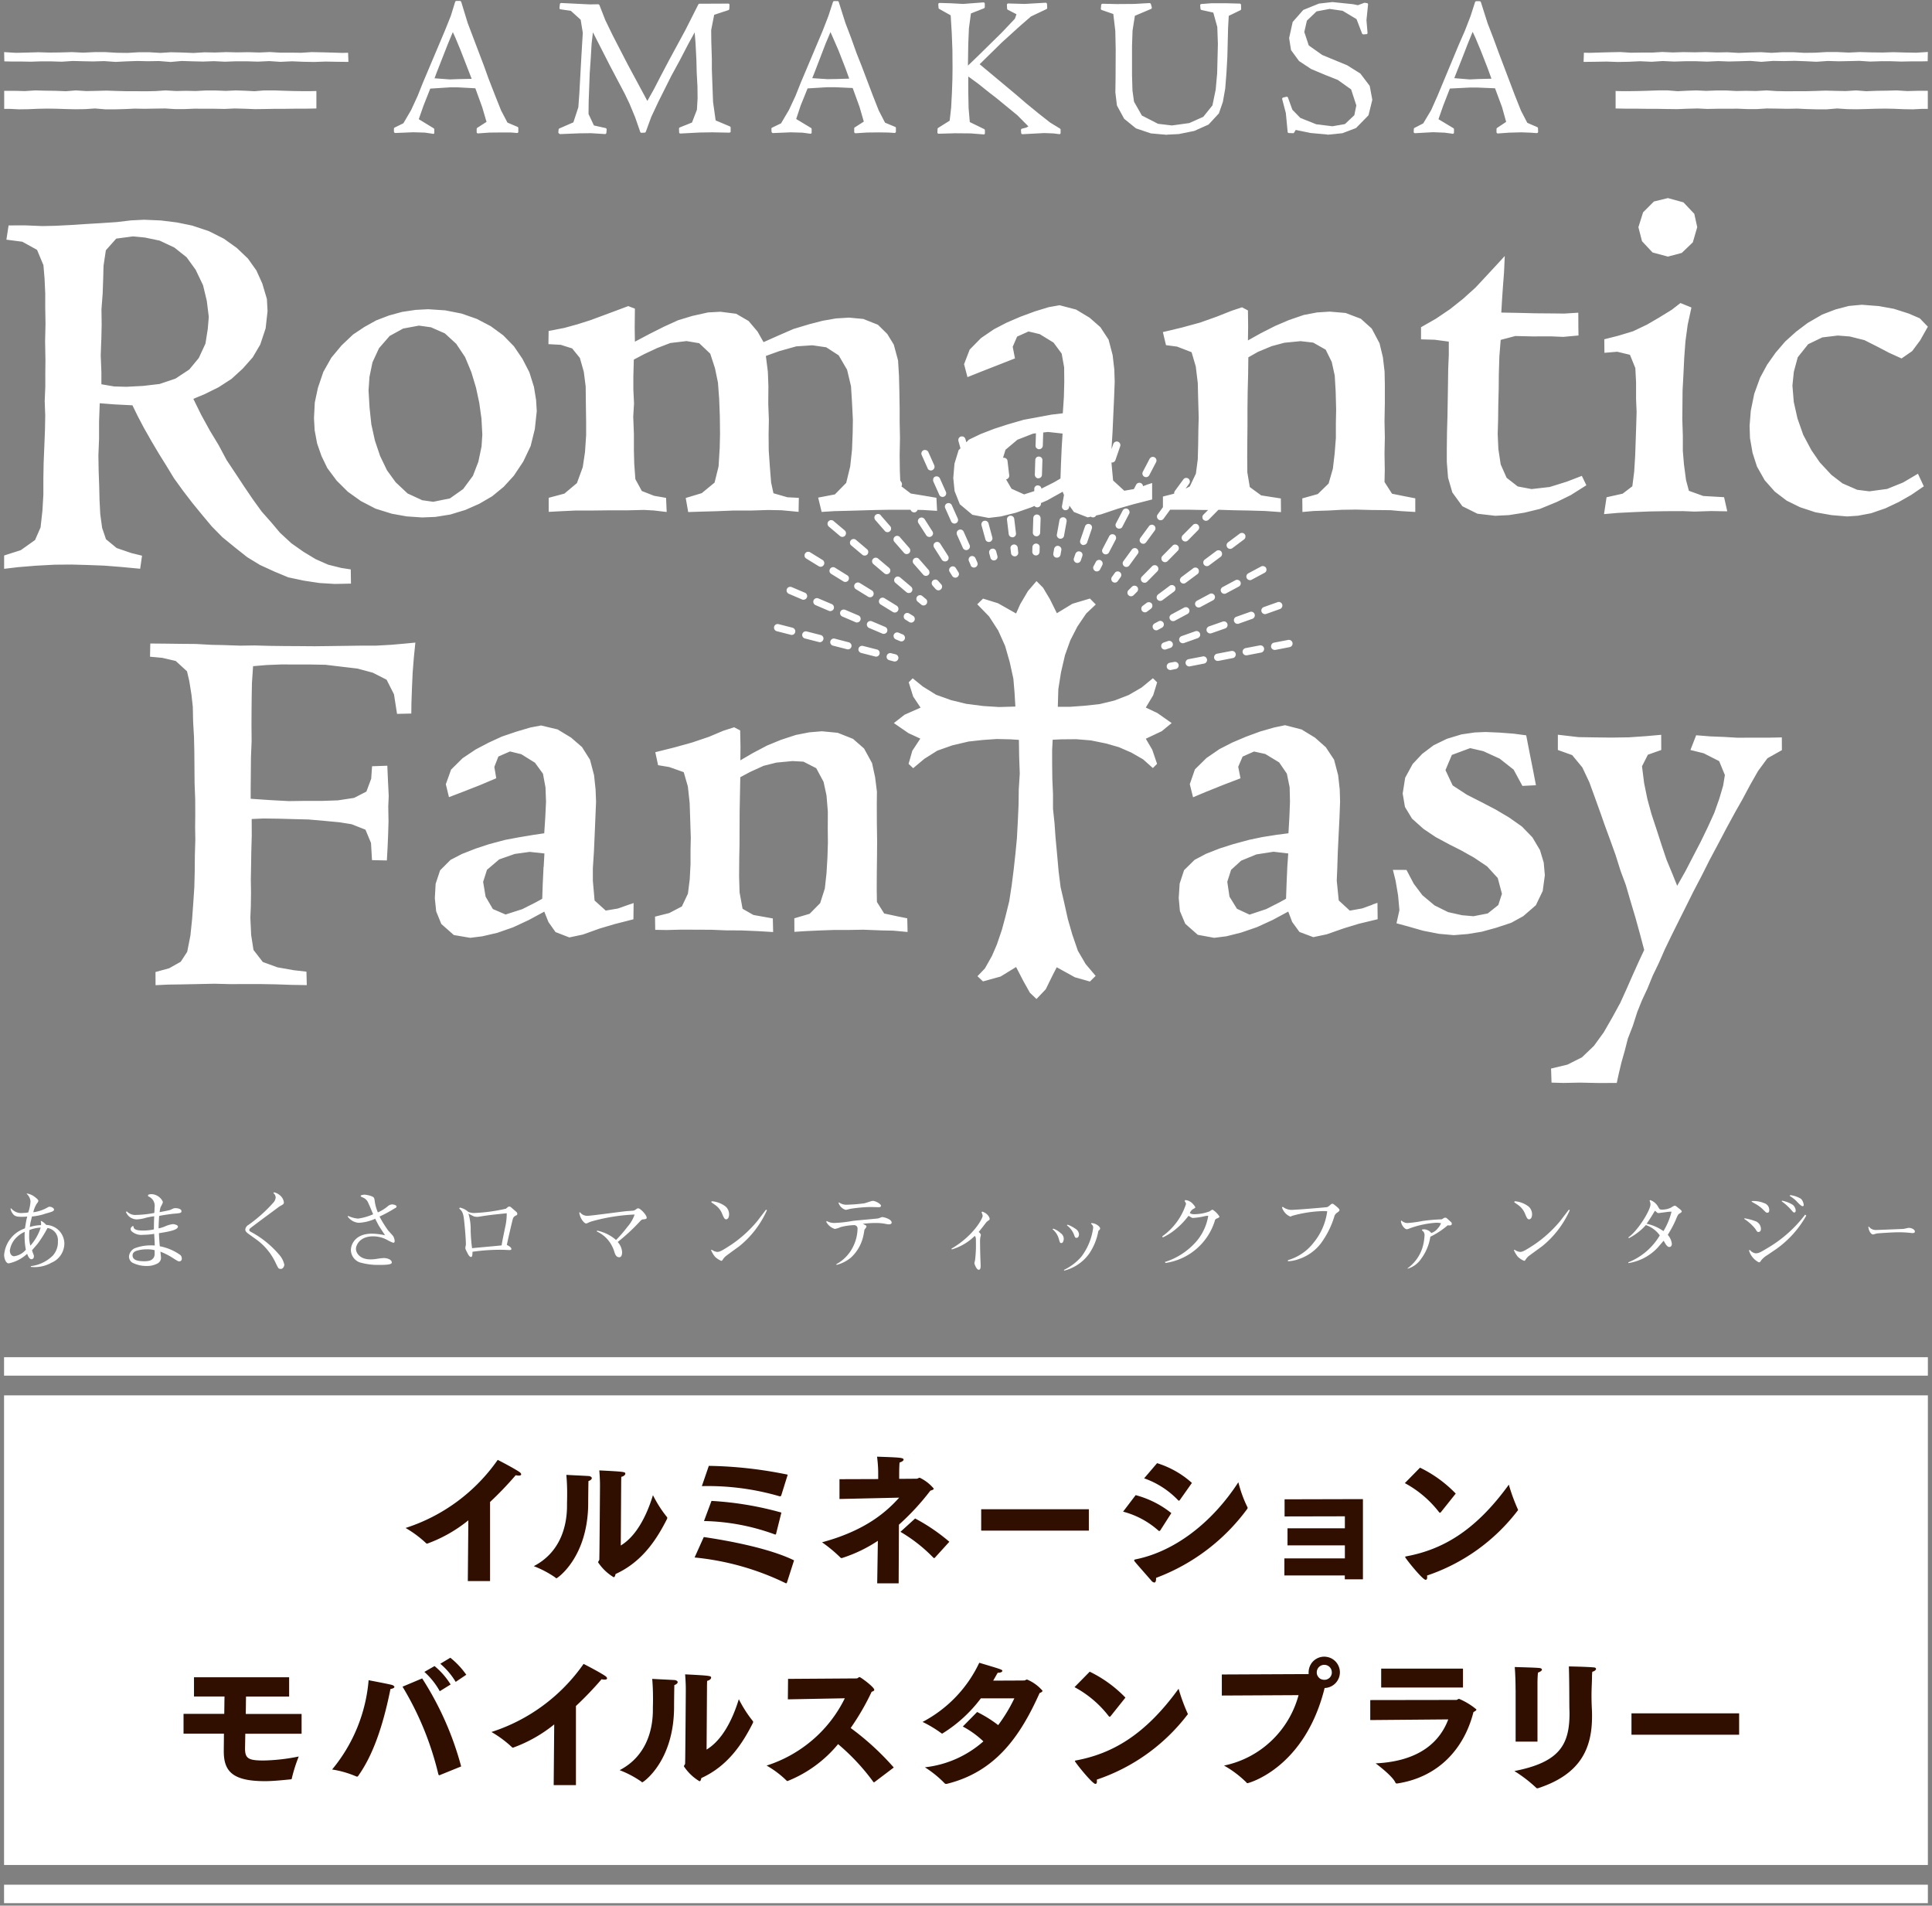
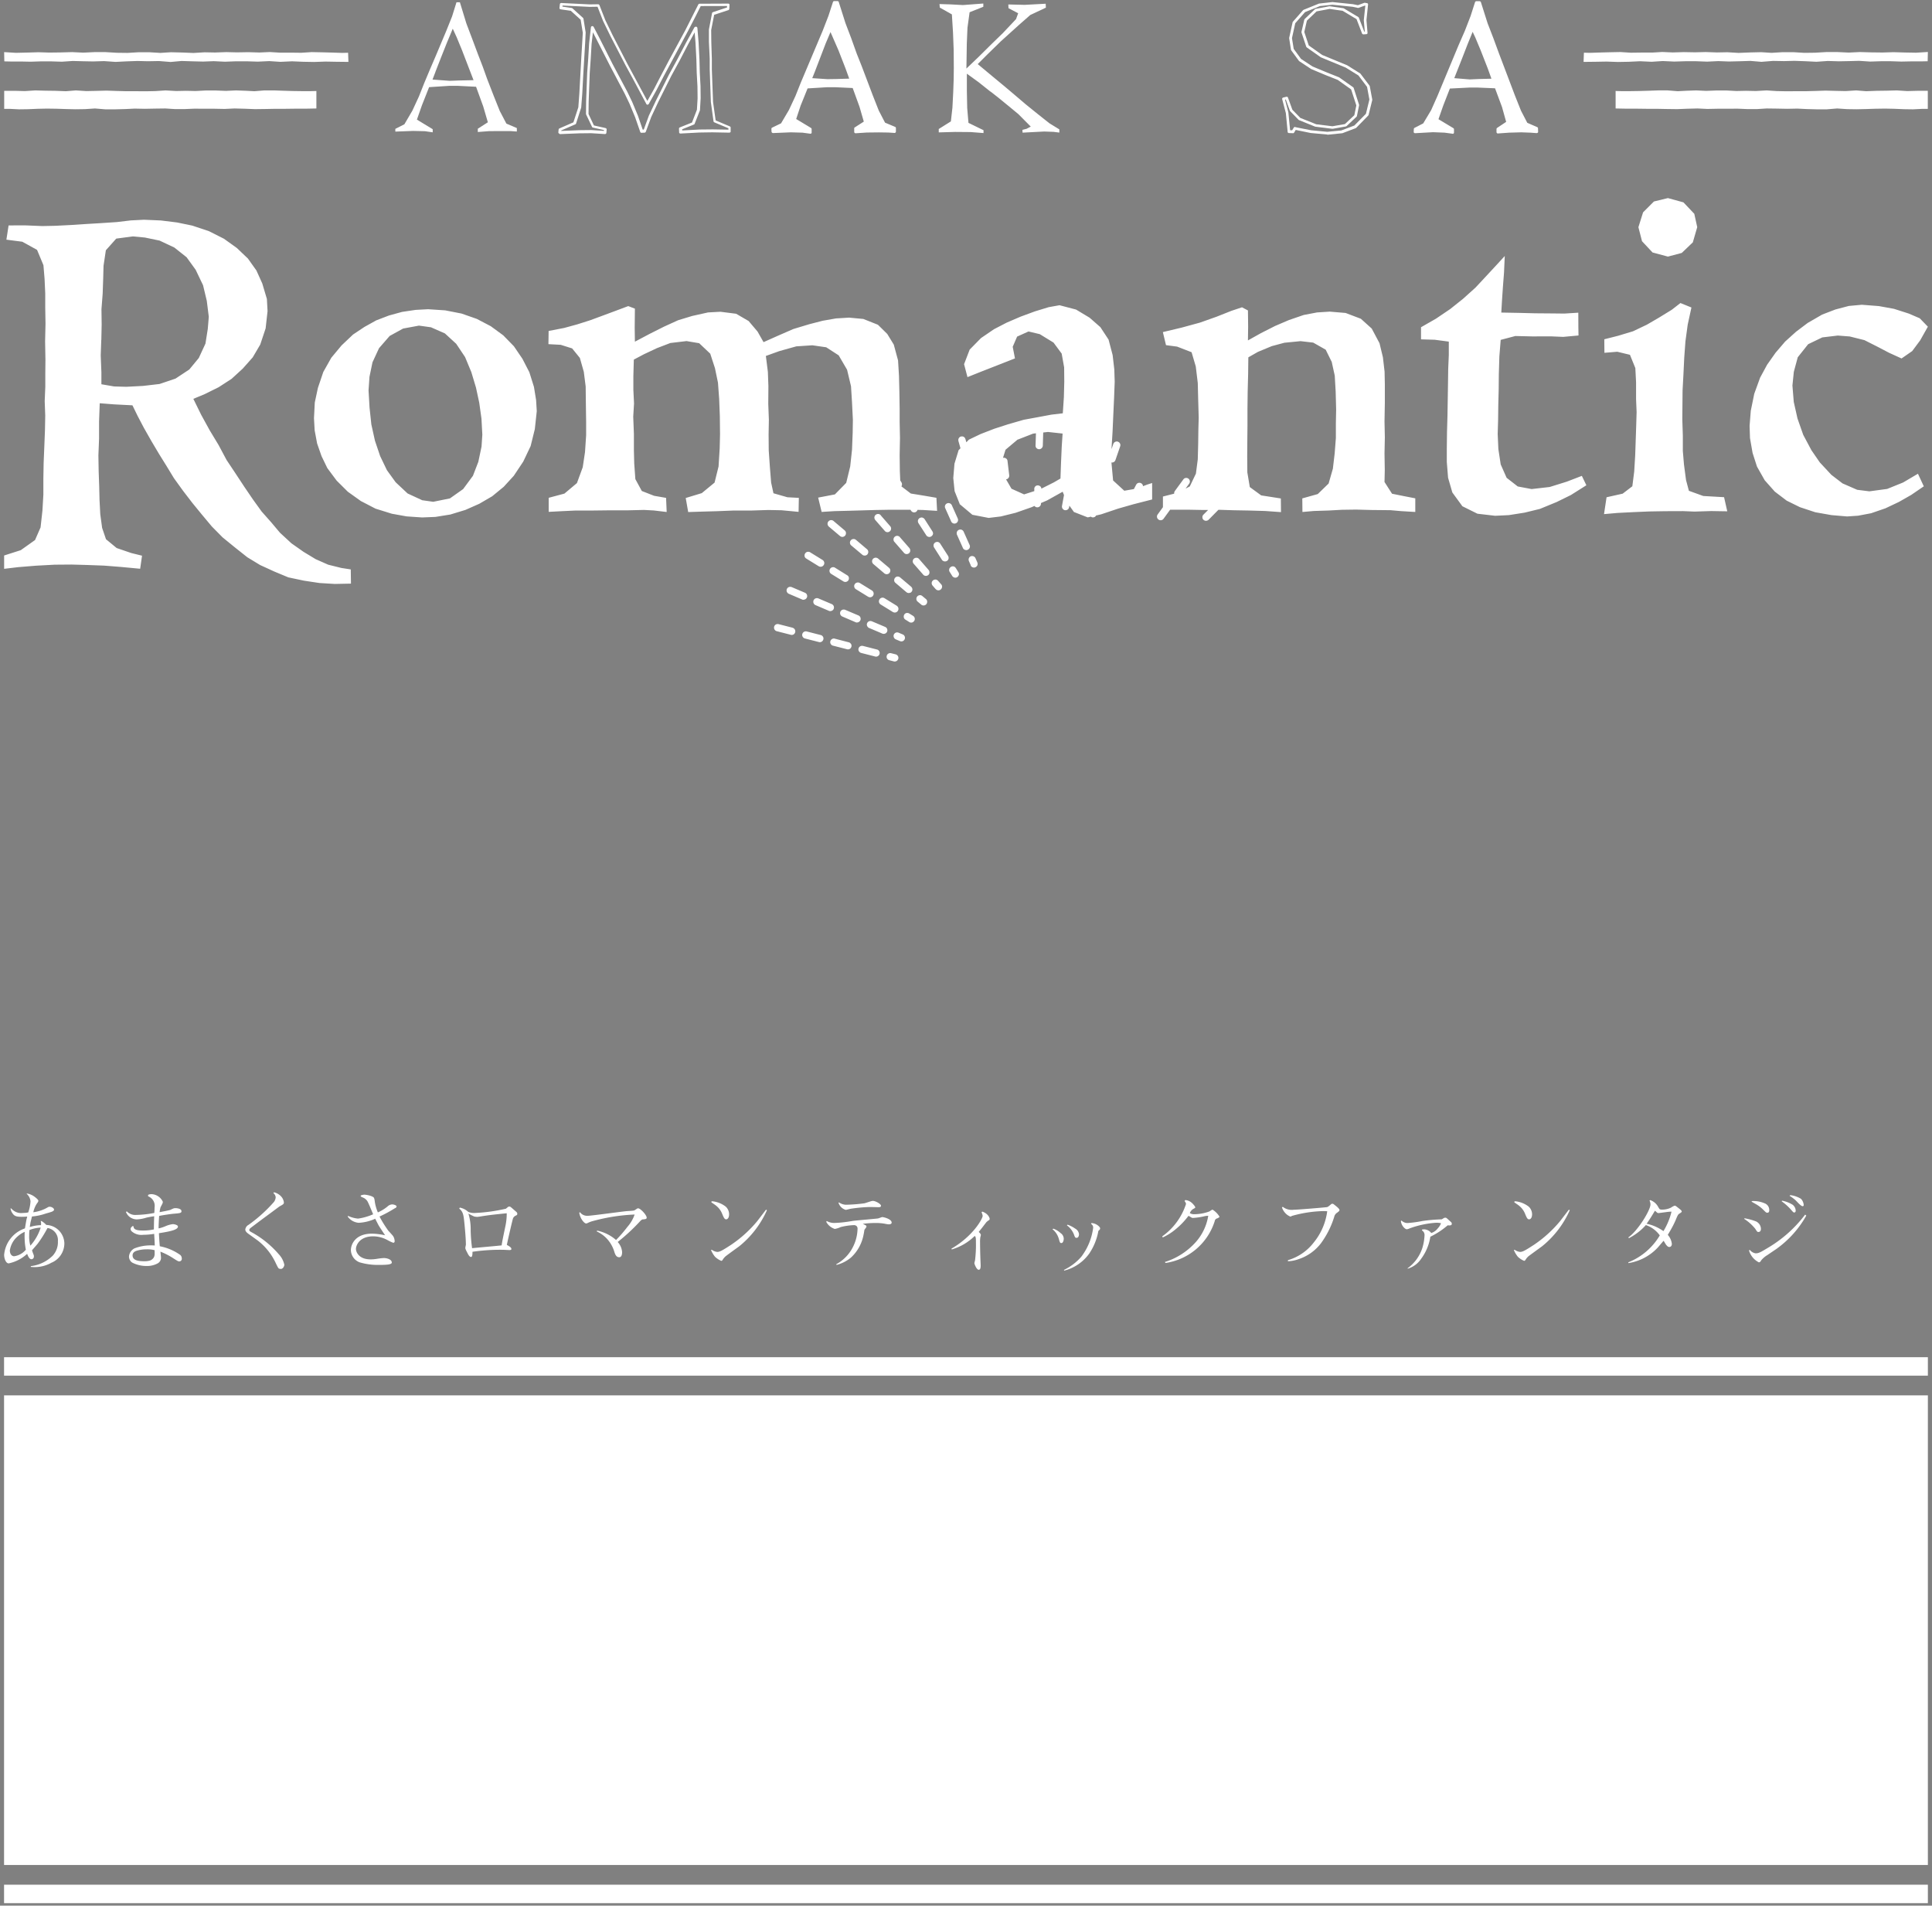
<svg xmlns="http://www.w3.org/2000/svg" width="290" height="286" data-name="レイヤー_1">
  <rect width="100%" height="100%" fill="#808080" stroke="none" />
  <path fill="#fff" d="M289.38 209.42H.61v70.48h288.77v-70.48ZM289.38 282.86H.61v2.77h288.77v-2.77ZM289.38 203.69H.61v2.77h288.77v-2.77Z" />
-   <path fill="#300e00" d="M70.29 228.18a21.36 21.36 0 0 1-6.16 3.49c-.04 0-.09 0-.12-.03-.04-.02-.07-.05-.1-.08-.92-.86-1.94-1.61-3.03-2.24 5.6-1.8 10.46-5.39 13.83-10.22 0 0 2.26 1.15 3.23 1.8.21.14.29.27.29.37 0 .12-.12.19-.35.19-.16 0-.32-.03-.47-.06a50.376 50.376 0 0 1-3.85 4.02v11.87h-3.34l.08-9.09ZM88.41 221.53c.25.04.42.17.42.31s-.14.32-.5.44c-.02.68-.04 2.64-.04 3.09v.16c0 8.2-4.64 11.34-4.76 11.34-.03 0-.06-.01-.08-.03-.03-.02-.05-.03-.06-.06a15.29 15.29 0 0 0-3.27-1.73c3.85-1.99 4.99-5.78 4.99-9.06v-.44s.02-.47.02-1.15c.01-1.02-.03-2.04-.12-3.05.99.06 2.86.14 3.42.18m4.74 10.43c2.25-1.36 3.83-4.26 4.84-7.56.58 1.15 1.27 2.25 2.08 3.25.02.02.04.04.05.07 0 .03.02.05.02.08 0 .06-.02.11-.04.17-1.46 2.88-3.61 6.39-7.72 8.26-.07.27-.12.48-.29.48a7.298 7.298 0 0 1-2.33-2.23c0-.16.18-.27.18-.43.04-1.77.1-10.88.1-10.88v-.33c0-.43-.02-1.17-.1-2.16 3.82.19 3.9.23 3.9.49 0 .19-.23.39-.6.48-.02.47-.02.92-.02.92l-.06 9.4ZM105.63 230.68c4.35.64 10.06 1.79 13.56 3.5l-1.07 3.34c-.02.06-.05.1-.1.1-.04 0-.07 0-.1-.02a40.022 40.022 0 0 0-13.66-3.85l1.38-3.07Zm.78-10.68c3.98.06 7.93.51 11.83 1.32l-.97 3.11s-.04.08-.07.1c-.03.03-.07.04-.12.04h-.04a38.499 38.499 0 0 0-11.69-1.53l1.05-3.05Zm.39 5.26c3.55.2 7.07.79 10.49 1.75l-.8 3.19s-.01.04-.03.06c-.01.02-.03.03-.05.04s-.04.01-.07 0c-.02 0-.04-.01-.06-.02-3.4-1.25-6.99-1.93-10.61-2l1.13-3.03ZM131.78 231.24c-1.68 1.12-3.5 1.99-5.42 2.6-.03 0-.07 0-.1-.01s-.06-.03-.09-.05c-.86-.85-1.79-1.62-2.78-2.31 6.63-1.79 9.74-4.66 11.58-6.7l-8.96.2V222l5.81-.02v-.93c0-.81-.07-1.62-.17-2.43 3.5.12 3.98.15 3.98.45 0 .14-.22.31-.6.43-.04.41-.06 1.07-.06 1.65v.8l2.6-.02c.19 0 .33-.15.49-.15.81.39 1.52.94 2.1 1.63 0 .12-.14.21-.51.31a36.857 36.857 0 0 1-4.72 5.11l-.04 8.8h-3.22l.1-6.4Zm5.59-3.34a28.3 28.3 0 0 1 5.13 3.49l-2.17 2.39s-.06.06-.1.06c-.02 0-.05 0-.07-.02-.02-.01-.04-.03-.06-.04a23.178 23.178 0 0 0-4.94-3.88l2.2-2ZM163.44 226.51h-16.16v3.21h16.16v-3.21ZM170.46 224.39c1.95.52 3.78 1.43 5.36 2.7l-1.65 2.58s-.04.05-.07.07c-.03.02-.06.03-.1.03-.02 0-.04 0-.05-.01-.02 0-.03-.02-.05-.03a12.878 12.878 0 0 0-5.32-2.86l1.88-2.47Zm16.77 1.76s.04.09.04.14c0 .05-.02.1-.04.15a30.02 30.02 0 0 1-13.7 10.37v.12c0 .39-.1.58-.27.58a.849.849 0 0 1-.26-.11.76.76 0 0 1-.2-.2c-2.47-2.82-2.56-2.9-2.56-3.03 0-.08.12-.12.22-.14 5.69-1.14 11.36-5.32 15.42-11.57.32 1.27.76 2.51 1.34 3.69m-13.55-6.56c1.94.6 3.73 1.61 5.24 2.97l-1.82 2.58-.06.06c-.02.01-.05.02-.08.03-.04 0-.07-.03-.1-.06a12.994 12.994 0 0 0-5.11-3.3l1.93-2.26ZM192.8 233.89h9.07v-1.96h-8.61v-2.56h8.61v-1.8l-9.05.02v-2.57l11.76-.03v12.04h-2.72v-.58h-9.07v-2.57ZM213.15 220.27c2 .97 3.82 2.29 5.36 3.89l-2.22 2.78s-.08.1-.15.1c-.04 0-.08-.04-.14-.1a16.157 16.157 0 0 0-5.13-4.35l2.29-2.33Zm14.67 6.22s.04.06.04.1v.06c0 .02-.02.04-.04.05a28.591 28.591 0 0 1-13.62 9.76c.02.09.02.18.02.27 0 .23-.06.37-.23.37-.47 0-3.07-3.25-3.07-3.42 0-.06.04-.08.16-.1 5.3-.99 10.29-3.69 15.4-10.76.36 1.25.81 2.48 1.34 3.67M27.56 257.22h6.1c.02-.86.02-1.75.04-2.61h-4.58v-2.88H43.4v2.89h-6.47c-.02.84-.02 1.73-.04 2.61h8.38v2.97h-8.45c-.02 1.19-.04 2.06-.04 2.22 0 1.53.55 1.8 2.82 1.8 1.76-.04 3.51-.24 5.24-.6-.42 1.06-.77 2.14-1.03 3.25 0 .02 0 .05-.01.07 0 .02-.02.04-.04.06-.02.02-.04.03-.06.04-.02 0-.05.01-.07.01-1.61.16-2.78.27-3.86.27-4.88 0-6.18-1.49-6.18-4.48v-.08c0-.6.02-1.5.02-2.57h-6.06v-2.97ZM58.87 252.89c.21.08.33.19.33.29 0 .12-.18.24-.59.31-1.15 5.71-2.68 10.01-4.85 13.05-.02.03-.04.05-.07.07-.03.02-.06.03-.09.03s-.07 0-.1-.02c-1.17-.5-2.39-.86-3.65-1.05 3.16-3.8 5.07-8.48 5.48-13.4 0 0 3.18.6 3.54.72m7.22 13.5s-.09.04-.15.04-.1-.04-.14-.14c-1.1-4.63-2.91-9.07-5.38-13.15l2.95-1.24c2.62 4.07 4.6 8.53 5.85 13.21l-3.13 1.27Zm-.86-16.34c.95.78 1.76 1.72 2.41 2.76l-1.63 1.01a11.19 11.19 0 0 0-2.31-2.9l1.52-.87Zm2.37-1.25c.91.73 1.72 1.59 2.39 2.55l-1.59 1.07c-.62-1.03-1.39-1.94-2.31-2.72l1.5-.9ZM83.18 258.81a21.33 21.33 0 0 1-6.16 3.48c-.04 0-.09 0-.12-.03-.04-.02-.07-.05-.1-.08-.92-.86-1.94-1.61-3.03-2.24 5.6-1.8 10.46-5.39 13.83-10.22 0 0 2.26 1.15 3.23 1.8.21.14.29.27.29.37 0 .12-.12.19-.35.19-.16 0-.32-.02-.47-.06a50.376 50.376 0 0 1-3.85 4.02v11.87h-3.34l.08-9.09ZM101.3 252.15c.25.04.42.17.42.31s-.15.32-.5.44c-.02.68-.04 2.64-.04 3.09v.16c0 8.2-4.64 11.34-4.76 11.34-.03 0-.06-.01-.08-.03-.02-.01-.05-.03-.06-.06a15.29 15.29 0 0 0-3.27-1.73c3.85-2 4.99-5.78 4.99-9.06v-.44s.02-.47.02-1.15c0-1.02-.03-2.04-.12-3.05.99.06 2.86.14 3.42.18m4.74 10.43c2.25-1.36 3.83-4.26 4.84-7.56.58 1.15 1.28 2.25 2.08 3.25.02.02.04.04.05.07.01.03.02.05.02.08 0 .06-.02.11-.04.17-1.46 2.88-3.61 6.39-7.73 8.26-.07.27-.12.48-.29.48a7.298 7.298 0 0 1-2.33-2.23c0-.16.18-.27.18-.43.04-1.77.1-10.88.1-10.88v-.33c0-.43-.02-1.17-.1-2.17 3.82.19 3.9.23 3.9.5 0 .19-.23.39-.6.48-.02.47-.02.92-.02.92l-.06 9.4ZM118.27 251.97l10.32-.07c.17 0 .27-.2.44-.2.15 0 2.2 1.5 2.2 1.91 0 .1-.1.21-.39.29-.89 1.9-1.95 3.72-3.15 5.44 2.37 1.74 4.54 3.73 6.47 5.93l-2.91 2.2s-.05.02-.08.02c-.02 0-.04-.02-.08-.06-1.53-2.1-3.31-4-5.29-5.67a18.868 18.868 0 0 1-7.58 5.54c-.04 0-.07 0-.11-.03a.27.27 0 0 1-.08-.07c-.89-.86-1.88-1.61-2.96-2.22 2.54-.81 4.88-2.12 6.9-3.85 2.02-1.73 3.67-3.86 4.84-6.25l-8.55.16.03-3.09ZM146.65 256.93c1.12.55 2.19 1.21 3.18 1.98.94-1.26 1.75-2.6 2.43-4.02h-5.03a21.018 21.018 0 0 1-5.79 5.29c-.04 0-.09-.02-.12-.04a17.84 17.84 0 0 0-2.84-1.71c3.73-1.96 6.72-5.07 8.51-8.88 3.44 1.03 3.46 1.03 3.46 1.23 0 .15-.29.27-.59.27h-.1c-.23.39-.45.8-.68 1.18 2.25 0 4.66-.02 4.66-.02.14 0 .27-.14.43-.14.89.37 1.67.94 2.31 1.67 0 .15-.18.27-.43.35-2.88 6.43-6.57 11.83-13.95 13.64h-.08s-.08 0-.12-.02c-.04-.01-.07-.04-.1-.06-.89-.92-1.89-1.73-2.97-2.41 3.26-.36 6.32-1.72 8.78-3.89-.92-.88-1.96-1.63-3.09-2.23l2.16-2.19ZM163.57 250.89c2 .97 3.82 2.29 5.36 3.89l-2.22 2.78s-.08.1-.14.1c-.04 0-.08-.04-.15-.1a16.05 16.05 0 0 0-5.13-4.35l2.29-2.33Zm14.68 6.23s.04.06.04.1v.06c0 .02-.02.04-.04.05a28.591 28.591 0 0 1-13.62 9.76c.02.09.02.18.02.27 0 .23-.06.37-.23.37-.47 0-3.07-3.26-3.07-3.42 0-.06.04-.08.16-.1 5.3-.99 10.29-3.69 15.4-10.76.36 1.25.81 2.48 1.34 3.67M183.41 251.31l13.02-.06v-.27c0-.46.14-.91.39-1.3.25-.38.62-.68 1.04-.86.43-.18.89-.23 1.35-.14.45.08.87.3 1.2.62.33.32.56.74.66 1.19.1.45.06.92-.11 1.35a2.37 2.37 0 0 1-2.13 1.5c-2.99 12.07-11.46 14.28-11.56 14.28-.04 0-.08-.01-.12-.04a.236.236 0 0 1-.08-.09c-1-.98-2.12-1.83-3.34-2.51 2.66-.55 5.12-1.83 7.09-3.7 1.98-1.87 3.39-4.25 4.1-6.87l-11.52.06v-3.15Zm15.37.8c.15 0 .3-.02.44-.08s.26-.14.37-.24c.1-.11.19-.23.24-.37a.94.94 0 0 0 .08-.43c0-.3-.12-.59-.33-.8a1.136 1.136 0 0 0-1.6 0c-.21.21-.33.5-.33.8 0 .15.02.3.08.43s.14.26.25.37c.1.11.23.19.37.24s.29.08.44.08ZM205.69 255.15l12.9-.02c.17 0 .25-.16.43-.16.94.4 1.82.93 2.6 1.59 0 .12-.16.24-.45.39-1.36 5.4-5.17 9.77-11.46 10.72h-.04s-.09 0-.12-.03a.196.196 0 0 1-.09-.09c-.43-1.03-2.97-2.9-2.97-2.9 6.86-.33 9.73-3.49 10.9-6.6l-11.71.1v-2.98Zm1.63-4.72h12.28v2.84h-12.28v-2.84ZM239.22 250.24c.24.02.35.12.35.23 0 .16-.22.35-.56.43-.06.44-.04 1.1-.06 1.4-.02.64-.06 1.36-.06 2.14 0 .68.02 1.42.06 2.16.02.33.02.64.02.97 0 4.86-1.73 8.71-8.08 10.8-.05.02-.09.02-.14.02-.08 0-.12-.04-.19-.1-1-.94-2.09-1.77-3.25-2.49 6.84-1.32 8.28-4 8.28-8.68 0-.27-.02-.56-.02-.84-.02-.78 0-4.18-.08-6.18 0 0 2.83.05 3.73.15m-11.73 3.29v-.22c0-.54-.02-1.87-.12-3.13 1.2.04 3.05.08 3.71.15.22.02.37.12.37.24s-.18.31-.59.44c-.07.49-.08 1.44-.08 1.44v8.93h-3.28v-7.83ZM261.05 257.14h-16.16v3.21h16.16v-3.21Z" />
  <path fill="#fff" d="m73.12 11.84.99 2.55.91 2.27.99 1.89 1.57.67v.52l-.94-.07h-1.39l-1.82.01-1.71.13v-.49l1.51-.97-.69-2.36-1.08-2.97-2.78-.14H67.5l-3.09.2-1.08 2.73-.75 2.14 2.37 1.44v.47l-1.17-.17-1.76-.04-2.68.1v-.41l1.36-.69 1.2-2.05.98-2.12.79-1.99.79-1.89 1-2.33.6-1.43.91-2.16.89-2.22.66-2.12h.51L70 3.51l.86 2.27.86 2.3.74 1.92.66 1.84Zm-7.75-1.07-.45 1.17 2.58.19 1.36-.05 2.22-.05-.69-1.79-1.05-2.73-.8-1.94-.58-1.26-.91 2.18-.89 2.24-.8 2.05Z" />
-   <path fill="#fff" d="M64.96 20.07h-.03l-1.18-.17-1.73-.05-2.68.11c-.05 0-.11-.02-.14-.06a.267.267 0 0 1-.07-.14v-.42s0-.08.02-.11.05-.06.08-.08l1.32-.65 1.17-2 .97-2.11.79-1.98 3.3-7.81.89-2.22.65-2.1s.04-.08.08-.1c.04-.03.08-.04.12-.04h.51s.09.01.12.04c.04.03.06.06.08.1l.97 3.17 2.46 6.48.66 1.84.99 2.54.91 2.28.95 1.81 1.51.64s.07.04.09.08c.02.03.03.07.03.11v.6c-.01.03-.03.05-.05.07a.18.18 0 0 1-.07.05c-.03 0-.06.01-.08.01l-.95-.08h-1.38l-1.81.02-1.7.12c-.06 0-.11-.02-.15-.05a.18.18 0 0 1-.05-.07c-.01-.03-.01-.06-.01-.08v-.49s.02-.07.04-.09c.02-.03.04-.05.07-.07l1.37-.88-.65-2.21-1.03-2.83-2.65-.14h-1.17l-2.95.19-1.03 2.61-.69 1.98 2.23 1.36s.05.04.07.07c.02.03.03.06.03.1V19.98c-.01.03-.03.05-.05.07-.04.03-.09.05-.14.05m-2.98-.65 1.77.04.97.14v-.12l-2.27-1.38s-.07-.06-.09-.1a.17.17 0 0 1 0-.14l.75-2.14 1.08-2.74s.04-.07.07-.09.07-.04.11-.04l3.09-.2h1.19l2.79.14s.08.02.11.04.06.06.07.09l1.08 2.97.7 2.37v.13c-.01.04-.04.08-.08.1l-1.4.91v.16l1.49-.11h1.79l1.4-.01.74.06v-.17l-1.45-.61s-.08-.06-.1-.1l-.99-1.89-.92-2.3-.99-2.55-.67-1.83-.74-1.91-1.72-4.58-.93-3.03h-.21l-.61 1.97-.9 2.24-3.3 7.81-.79 1.99-.99 2.13-1.21 2.07s-.05.06-.08.08l-1.26.62v.08l2.5-.09Zm5.5-7.12-2.6-.19s-.06-.01-.09-.03a.234.234 0 0 1-.07-.07.161.161 0 0 1-.03-.09c0-.03 0-.06.01-.09l2.14-5.46.91-2.18s.04-.07.07-.09.07-.03.11-.03c.04 0 .08.01.11.03.03.02.06.05.08.09l.57 1.26.81 1.95 1.74 4.53s.01.06.01.1c0 .03-.01.06-.03.09-.02.03-.04.05-.07.06-.03.02-.06.02-.09.02l-3.57.11Zm-2.3-.58 2.31.17 1.34-.05 1.93-.04-1.65-4.25-.8-1.93-.38-.83-.73 1.75-1.68 4.28-.34.91ZM106.69 10.41l.08 2.5.09 2.38.4 2.92 2.24.94v.55l-2.54-.04-1.97.02-2.81.15-.03-.53 1.9-.77.78-2.02.1-1.73-.02-1.82-.11-2.05-.05-1.94-.13-2.54-.18-2.18h-.06l-1.25 2.29L101.84 9l-1.26 2.31-1.02 2.01-.94 1.89-1.05 2.24-.82 2.23h-.45l-.76-2.19-.85-2.06-.73-1.51-1.12-2.09-1.1-2.1-1.08-2.12-.91-1.82-.85-1.64h-.03l-.27 2.37-.13 2.25-.16 2.16-.1 2.28-.07 2.01-.02 1.89.88 1.85 1.85.41-.04.49-1.15-.08-.93-.05-1.79.02-2.96.12.04-.4 2.19-.94.76-2.35.16-2.09.14-2.66.16-2.8.14-2.26.07-1.42-.33-2.07-1.58-1.43-1.6-.24.06-.55 2.11.11 2.15.1 1.31-.02.88 2.24 1.11 2.28 1.13 2.21 1.1 2.11 1.13 2.07 1.06 1.98.96 1.82 1.16-2.07 1.01-1.95 1.28-2.42 1.27-2.34 1.18-2.19 1.13-2.2.81-1.62h2.49l1.82-.02-.03.58-2.24.74-.47 2.41v1.85l.1 2.53.02 1.57Z" />
  <path fill="#fff" d="M84.01 20.06c-.06 0-.11-.02-.15-.06-.02-.02-.03-.05-.04-.07 0-.03-.01-.06-.01-.08l.04-.41s.02-.07.04-.1.05-.05.09-.07l2.09-.91.74-2.26.15-2.04.3-5.46.22-3.68-.32-1.96-1.48-1.34-1.54-.22s-.05-.01-.07-.03a.265.265 0 0 1-.06-.05.108.108 0 0 1-.03-.07v-.08l.06-.54c0-.05.03-.1.07-.13.04-.03.09-.05.14-.05l4.25.21 1.29-.02s.08.01.11.04c.03.02.06.06.08.09l.88 2.25 1.1 2.27 2.23 4.32 2.98 5.54.98-1.75 1-1.94 1.28-2.43 2.46-4.54 1.93-3.82s.04-.06.08-.08c.03-.02.07-.03.11-.03l4.31-.02s.05 0 .08.02c.02.01.05.03.06.05.02.02.04.04.04.07 0 .03.01.05 0 .08l-.03.58s-.02.08-.04.11c-.03.03-.06.06-.1.07l-2.13.7-.45 2.29.02 1.8.08 2.52v1.59l.18 4.87.39 2.78 2.13.9s.07.04.09.07c.02.03.04.07.03.11v.63c0 .03-.02.05-.04.07-.04.03-.1.05-.15.06l-2.55-.05-1.96.03-2.81.15h-.08c-.02 0-.05-.02-.07-.04-.02-.02-.04-.04-.05-.06a.188.188 0 0 1-.02-.08l-.02-.54s0-.08.03-.12c.02-.04.06-.06.1-.08l1.82-.73.74-1.92.1-1.7-.02-1.8-.11-2.04-.05-1.95-.13-2.54-.13-1.58-.98 1.79-1.28 2.46-1.26 2.31-1.95 3.9-1.05 2.24-.81 2.21s-.04.07-.07.1c-.03.02-.07.04-.12.04l-.45.02s-.09 0-.12-.03c-.04-.02-.06-.06-.08-.1l-.76-2.19-.85-2.05-.72-1.5-2.21-4.19L89 4.85l-.2 1.74-.13 2.23-.15 2.16-.16 4.29-.02 1.84.81 1.72 1.75.39s.09.04.12.08.04.09.04.14l-.04.49c0 .05-.03.1-.07.14-.04.03-.09.05-.15.05l-2.08-.13-1.77.02-2.96.12Zm.23-.46v.05l2.73-.11 1.79-.02 1.9.12v-.12L89 19.15c-.03 0-.06-.02-.08-.04-.03-.02-.04-.05-.06-.08l-.88-1.85s-.02-.06-.02-.09l.02-1.89.16-4.3.16-2.17.13-2.24.27-2.39.03-.09c.02-.03.04-.05.07-.06.03-.02.06-.03.09-.03s.06 0 .09.01c.06.02.1.06.13.11l.85 1.63 1.99 3.94 2.22 4.18.73 1.52.86 2.07.71 2.07h.16l.77-2.1 1.06-2.25 1.96-3.91 1.26-2.31 1.29-2.46 1.25-2.29s.03-.05.06-.06c.02-.02.05-.03.08-.04l.06-.02h.09c.03 0 .06.02.08.04l.06.06c.01.03.02.05.03.08l.18 2.18.13 2.55.05 1.95.11 2.05.02 1.82-.1 1.74v.06l-.8 2.03c0 .03-.02.05-.04.07a.18.18 0 0 1-.07.05l-1.76.71v.18l2.62-.14 1.98-.02 2.34.04v-.21l-2.12-.89s-.06-.04-.08-.06a.3.3 0 0 1-.04-.1l-.4-2.91-.17-4.9V8.8l-.12-2.53V4.42l.47-2.44c0-.04.02-.07.05-.1a.18.18 0 0 1 .09-.06l2.11-.7V.9l-3.95.01-.76 1.52-1.13 2.19-3.74 6.96-1.01 1.95-1.16 2.08s-.05.05-.08.07c-.03.02-.07.03-.1.03-.04 0-.08 0-.11-.02a.178.178 0 0 1-.07-.08L95 11.82l-1.13-2.07-2.24-4.33-1.11-2.28-.83-2.13-1.17.02-4.08-.2-.02.16 1.4.21s.08.02.11.05l1.58 1.43s.06.07.07.12l.33 2.07-.07 1.46-.3 5.06-.14 2.66-.16 2.09-.77 2.4s-.02.05-.04.07a.18.18 0 0 1-.07.05l-2.08.9ZM129.85 11.83l.98 2.55.89 2.28.99 1.89 1.58.66v.53l-.95-.05-1.4-.03-1.82.02-1.68.11v-.48l1.49-.97-.68-2.36-1.08-2.97-2.79-.12h-1.18l-3.08.19-1.1 2.72-.71 2.15 2.36 1.42v.49l-1.18-.17-1.76-.05-2.69.1-.02-.42 1.38-.67 1.2-2.05.99-2.12.79-1.99.79-1.89.99-2.33.59-1.43.92-2.16.86-2.23.69-2.1h.49l1 3.15.86 2.27.84 2.32.75 1.91.68 1.84Zm-7.75-1.05-.47 1.15 2.58.17 1.36-.02 2.2-.07-.65-1.78-1.05-2.73-.84-1.93-.55-1.27-.92 2.17-.86 2.25-.79 2.05Z" />
  <path fill="#fff" d="M121.66 20.07h-.02l-1.19-.16-1.74-.05-2.68.11c-.05 0-.1-.03-.15-.06a.267.267 0 0 1-.07-.14l-.02-.42s0-.08.03-.12c.02-.04.05-.06.09-.08l1.33-.64 1.18-2 .98-2.1.79-1.98 3.3-7.82.86-2.22.68-2.09s.04-.07.07-.1c.03-.02.08-.04.12-.04h.49s.08.01.12.04c.03.02.06.06.07.1l1 3.15.86 2.26.83 2.32.76 1.91 1.66 4.38.9 2.28.94 1.81 1.51.63s.07.04.09.07c.02.03.03.07.03.11v.53c0 .06-.03.11-.07.15-.04.04-.1.06-.15.05l-.95-.06-1.38-.02-1.81.02-1.68.11c-.06 0-.11-.02-.15-.05a.18.18 0 0 1-.05-.07.188.188 0 0 1-.02-.08v-.59a.27.27 0 0 1 .07-.08l1.37-.88-.64-2.21-1.03-2.83-2.65-.12h-1.18l-2.94.18-1.05 2.6-.66 1.99 2.22 1.34s.05.04.07.07c.02.03.03.06.03.1v.58c-.01.03-.03.05-.05.07-.04.03-.09.05-.14.05m-2.94-.64 1.77.05.97.13v-.14l-2.25-1.36s-.07-.06-.09-.1a.148.148 0 0 1 0-.13l.72-2.15 1.1-2.73s.04-.07.07-.09a.21.21 0 0 1 .11-.04l3.08-.18h1.2l2.79.12s.08.01.11.04c.03.02.06.06.07.09l1.08 2.97.68 2.37s.01.09 0 .13c-.01.04-.04.08-.08.1l-1.4.9v.15l1.48-.1 1.83-.02 1.4.03.74.05v-.18l-1.45-.6s-.08-.06-.1-.1l-.99-1.89-1.89-4.86-.68-1.82-.75-1.91-.84-2.33-.86-2.27-.96-3.01h-.19l-.64 1.95-.87 2.24-3.3 7.82-.79 1.99-.99 2.13-1.22 2.07s-.05.06-.09.08l-1.26.61v.09l2.47-.11Zm5.49-7.15-2.59-.16s-.06-.01-.09-.03a.234.234 0 0 1-.07-.07.161.161 0 0 1-.03-.09c0-.03 0-.07.01-.1l.47-1.15 1.65-4.3.92-2.18s.04-.07.07-.09c.03-.02.07-.03.11-.03.04 0 .08.01.11.03.03.02.06.05.08.09l1.39 3.2 1.06 2.73.65 1.78s.02.06.01.1c0 .03-.02.06-.03.09-.02.03-.04.05-.07.06l-.09.03-2.2.07-1.37.02Zm-2.28-.55 2.29.15 1.35-.02 1.92-.06-.55-1.52-1.06-2.72-1.2-2.75-.73 1.73-1.65 4.3-.36.89ZM148.67 13.75l-1.77-1.41-1.77-1.28v2.6l.05 2.54.19 2.24 2.26 1.1v.43l-1.93-.15-2.33-.02-2.46.07v-.51l1.82-1.14.23-2.04.12-2.31.07-2 .02-1.67-.02-2.72-.1-2.59-.17-2.73-1.81-1.02-.05-.53 1.65.05 1.87.1 3.06-.23v.49l-2.06.82-.32 2.33-.1 2.38-.03 1.98-.03 1.76 1.84-1.76 1.99-1.97 1.65-1.6 1.97-2.09.32-.88-1.45-.76-.03-.56 2.46.06 3.15-.17.03.59-2.34 1.1-1.71 1.5-1.57 1.42-1.14 1.03-2.05 2-1.42 1.42 2.15 1.79 1.91 1.58 1.42 1.2 1.69 1.44 1.88 1.52 1.72 1.36 1.48.91v.48l-.88-.11-1.4-.05-3.24.17-.02-.42.63-.16.62-.33-1.86-1.87-1.45-1.2-1.68-1.37-1.05-.82Z" />
-   <path fill="#fff" d="M147.64 20.17h-.02l-1.93-.15-2.32-.02-2.45.07s-.05 0-.08-.01c-.03 0-.05-.03-.07-.04a.18.18 0 0 1-.05-.07c-.01-.03-.02-.05-.01-.08l.02-.51s.01-.07.03-.1c.02-.03.04-.05.07-.07l1.72-1.08.22-1.95.12-2.29.07-2 .02-1.67-.02-2.71-.1-2.58-.16-2.61-1.72-.96s-.05-.04-.07-.07a.161.161 0 0 1-.03-.09l-.04-.52c0-.06.02-.12.05-.16.04-.03.1-.05.15-.06l1.65.05 1.88.1 3.03-.23s.06 0 .08.01c.03 0 .05.02.07.04.02.02.04.04.05.07.01.03.02.05.02.08v.49s-.01.08-.03.12c-.02.03-.06.06-.1.08l-1.95.77-.3 2.22-.1 2.36-.05 3.25 1.48-1.42 3.63-3.57 1.94-2.05.24-.67-1.3-.67s-.06-.04-.08-.07a.169.169 0 0 1-.03-.1l-.03-.57s0-.06.01-.08c.01-.03.03-.05.05-.07.04-.04.1-.06.15-.06l2.46.07 3.13-.18c.06 0 .11.02.15.05.04.04.06.09.07.14l.03.58s0 .08-.03.11c-.02.03-.05.06-.09.08l-2.32 1.1-1.69 1.47-2.7 2.45-3.31 3.25 5.31 4.43 1.69 1.45 1.87 1.53 1.72 1.35 1.46.89s.05.04.07.07c.02.03.03.06.03.1v.48s0 .06-.01.08c-.01.03-.03.05-.05.07-.02.02-.05.04-.07.04-.03 0-.06.01-.08 0l-.89-.11-1.38-.05-3.22.17s-.06 0-.08-.01c-.03 0-.05-.02-.07-.04a.18.18 0 0 1-.05-.07c-.01-.03-.02-.05-.02-.08l-.03-.42s.01-.1.04-.13a.2.2 0 0 1 .12-.08l.63-.16.33-.18-1.66-1.67-3.12-2.56-1.05-.81-1.77-1.41-1.43-1.04v2.19l.05 2.54.18 2.11 2.15 1.05s.06.04.08.07c.02.03.03.07.04.1v.44c0 .06-.02.11-.06.15-.04.04-.09.06-.14.06m-4.27-.6 2.34.02 1.72.13v-.08l-2.15-1.04s-.06-.04-.08-.07a.3.3 0 0 1-.04-.1l-.19-2.24-.05-2.56v-2.6s0-.08.03-.11c.02-.03.05-.06.08-.08.03-.02.07-.02.11-.02.04 0 .08.02.11.04l1.77 1.29 4.51 3.61 1.45 1.2 1.87 1.88s.04.05.05.08c0 .03.01.06 0 .09 0 .03-.01.06-.03.09-.02.03-.04.05-.07.06l-.62.33-.51.13v.05l3.04-.16 1.41.05.68.09v-.13l-1.38-.85-1.74-1.37-1.88-1.53-3.1-2.65-4.06-3.37s-.07-.09-.07-.15c0-.03 0-.06.01-.08.01-.03.03-.05.05-.07l1.42-1.41 2.06-2.01 2.71-2.46 1.72-1.49.05-.03 2.22-1.04V.79l-2.95.16-2.26-.06v.23l1.35.7c.04.02.08.06.1.11.02.05.02.1 0 .14l-.32.88s-.03.05-.05.07l-1.97 2.09-3.64 3.58-1.85 1.76s-.06.05-.1.05c-.04 0-.08 0-.12-.01-.04-.02-.07-.04-.09-.08-.02-.03-.03-.07-.04-.11l.05-3.74.1-2.39.32-2.35s.02-.07.04-.1.05-.05.09-.06l1.93-.77V.76l-2.84.22-1.9-.1-1.42-.05.02.19 1.72.97s.05.04.07.07c.02.03.03.06.03.1l.17 2.73.1 2.59.02 2.72-.02 1.67-.07 2.01-.12 2.31-.24 2.06s-.01.06-.03.08a.17.17 0 0 1-.06.06l-1.72 1.08v.19l2.25-.06ZM165.49.77l2.12.05 2.68-.03 2.27-.13.14.5-2.54 1.07-.36 2.31-.08 2.33v4.42l.07 2.33.24 1.72 1.23 2.17 2.51 1.28 2.15.26 2.66-.36 2.17-.98 1.43-1.78.5-2.41.22-2.48.06-2.21.05-2.2-.09-2.56-.64-2.32-1.89-.42-.05-.5 1.47-.11h2.4l1.85.05.02.6-1.86.9-.11 1.91-.05 2.24-.05 2.14-.14 2.48-.19 2.26-.34 1.97-.58 1.69-1.48 1.6-2.1.94-2.29.45-1.77.1-2.36-.21-2.17-.74-1.7-1.38-1.05-1.94-.23-1.9.04-2.19V9.28l.02-1.85-.07-2.78-.31-2.68-1.86-.64.06-.54Z" />
-   <path fill="#fff" d="m175.14 20.23-2.39-.21-2.22-.75s-.04-.02-.06-.04l-1.7-1.38s-.04-.04-.05-.06l-1.05-1.93-.02-.08-.23-1.9.03-2.21.02-4.27-.06-2.77-.3-2.53-1.74-.6s-.08-.04-.1-.08c-.03-.04-.04-.08-.03-.13l.05-.54c0-.05.03-.1.06-.13a.35.35 0 0 1 .14-.06l2.12.05 2.67-.02 2.26-.13s.09.02.13.04c.04.03.07.07.08.11l.14.49s0 .1-.01.14c-.02.04-.06.08-.1.1l-2.43 1.03-.35 2.21-.08 2.3v4.41l.07 2.32.23 1.65 1.18 2.08 2.42 1.24 2.09.25 2.61-.36 2.1-.94 1.37-1.71.49-2.36.22-2.46.11-4.4-.09-2.55-.6-2.16-1.76-.39s-.08-.03-.11-.06a.166.166 0 0 1-.05-.12l-.05-.5c0-.06.01-.11.05-.15.02-.02.04-.04.06-.05.02-.01.05-.02.08-.02l1.47-.11h2.42l1.85.05c.05 0 .1.02.14.06.04.04.06.09.06.14l.02.6s0 .08-.03.11c-.02.03-.05.06-.08.08l-1.75.85-.1 1.79-.11 4.37-.14 2.48-.18 2.27-.35 1.99-.59 1.71s-.02.05-.05.07l-1.48 1.6s-.04.04-.07.05l-2.1.94-2.33.47-1.78.09Zm-4.45-1.34 2.14.74 2.31.2 1.74-.1 2.26-.45 2.02-.9 1.43-1.54.57-1.64.34-1.94.18-2.24.14-2.47.11-4.37.11-1.91s.01-.07.03-.1c.02-.03.05-.06.08-.07l1.74-.84V.99l-1.67-.04h-2.4l-1.25.08.02.15 1.73.38s.07.02.1.05c.03.03.05.06.06.09l.64 2.32.1 2.61-.11 4.41-.22 2.51-.5 2.43s-.02.06-.04.09l-1.43 1.79s-.05.05-.08.06l-2.17.98-.05.02-2.66.37h-.05l-2.15-.26-.07-.02-2.51-1.28s-.06-.05-.08-.08l-1.23-2.16s-.02-.05-.02-.08l-.24-1.72-.06-2.35V6.91l.07-2.34.36-2.34s.02-.07.04-.09c.02-.03.05-.05.08-.06l2.37-1-.05-.16-2.1.12-2.69.03-1.94-.05-.02.19 1.71.59s.07.04.09.07c.02.03.04.07.04.1l.31 2.68.07 2.79-.06 6.46.22 1.83 1.01 1.87 1.63 1.32ZM204.64 4.95l-.86-2.23-2.18-1.31-2.02-.29-2.06.39-1.54 1.47-.42 1.82.71 2.13 2.07 1.47 1.74.72 2.05.86 1.92 1.21 1.35 1.78.37 1.99-.55 2.23-1.81 1.84-2.03.76-2.17.21-2.46-.23-1.88-.37-.48-.11-.31.51-.61-.02-.27-2.82-.56-2.12.49-.11.68 1.85 1.26 1.29 2.45.98 2.49.31 1.97-.35 1.5-1.41.32-1.6-.82-2.51-2.07-1.47-1.91-.76-2.12-.89-1.76-1.15-1.16-1.57-.27-1.71.51-2.32 1.54-1.75 2.31-.93 1.95-.2 3.06.32.76.16 1.01-.37.31.05-.24 2.33.16 1.93-.43.03Z" />
  <path fill="#fff" d="m199.23 20.19-2.5-.23-2.24-.46-.23.39s-.04.06-.07.08-.07.03-.1.02l-.61-.02c-.05 0-.1-.02-.14-.05a.161.161 0 0 1-.06-.13l-.27-2.82-.55-2.09s-.01-.05 0-.08c0-.03.01-.05.03-.07.01-.02.03-.04.05-.06.02-.02.05-.03.07-.03l.49-.12s.1 0 .14.02c.04.02.08.06.09.11l.66 1.82 1.2 1.23 2.38.95 2.43.3 1.88-.33 1.41-1.33.3-1.47-.78-2.4-2.01-1.43-1.87-.74-2.12-.89-1.79-1.18-.05-.05-1.15-1.57s-.03-.06-.04-.09l-.27-1.71v-.08l.51-2.32s.02-.07.04-.09l1.54-1.75s.05-.04.08-.05L198 .53h.05L200 .31l3.1.32.72.15.95-.35s.07-.02.1-.01l.31.05c.05 0 .1.03.13.07.03.04.05.09.04.15l-.24 2.33.16 1.89v.08c0 .03-.02.05-.04.07-.02.02-.04.04-.06.05-.02.01-.05.02-.08.02l-.44.03s-.08-.01-.12-.04c-.04-.02-.06-.06-.08-.09l-.83-2.16-2.09-1.25-1.95-.28-1.96.37-1.45 1.39-.39 1.7.67 2.02 2.02 1.43 3.75 1.55 1.95 1.22.05.05 1.35 1.78s.03.06.04.09l.37 1.99v.09l-.55 2.23s-.03.07-.05.09l-1.8 1.84s-.05.04-.07.05l-2.03.77h-.05l-2.17.22Zm-4.84-1.11h.05l.48.1 1.88.37 2.43.23 2.1-.2 1.96-.74 1.74-1.76.52-2.14-.35-1.9-1.29-1.71-1.9-1.18-3.75-1.55-2.12-1.49s-.06-.06-.07-.1l-.71-2.13s-.01-.07 0-.11l.42-1.82s.03-.07.06-.1l1.54-1.47s.06-.04.1-.05l2.06-.39h.07l2.02.29s.05.01.07.02l2.19 1.31s.07.06.08.1l.81 2.09h.08l-.15-1.73.23-2.18h-.07l-.96.34c-.04.01-.08.02-.12 0l-.75-.16L200 .71l-1.87.2-2.24.91-1.47 1.67-.49 2.23.26 1.62 1.1 1.5 1.73 1.14 2.09.87 1.9.76 2.11 1.49s.06.06.07.1l.81 2.52s.01.07 0 .1l-.32 1.59s-.03.08-.06.11l-1.5 1.41s-.07.04-.11.05l-1.97.35h-.06l-2.49-.31h-.05l-2.45-.99c-.03 0-.05-.03-.07-.05l-1.26-1.29s-.04-.05-.05-.08l-.61-1.68-.11.03.5 1.92.26 2.67h.31l.24-.4c.02-.03.04-.05.08-.07.03-.02.06-.03.1-.03M226.22 11.83l1 2.55.9 2.28.99 1.89 1.56.68v.5l-.93-.06-1.39-.04-1.82.04-1.69.12v-.47l1.47-.99-.66-2.36-1.11-2.96-2.78-.11h-1.18l-3.1.16-1.07 2.73-.74 2.15 2.37 1.42v.49l-1.18-.16-1.76-.07-2.7.15.02-.43 1.36-.7L215 16.6l.96-2.14.83-1.97.8-1.89.96-2.35.6-1.42.93-2.15.86-2.24.67-2.11h.49l1 3.16.87 2.26.85 2.31.73 1.92.67 1.83Zm-7.76-1.07-.43 1.14 2.57.22 1.36-.06 2.21-.05-.65-1.79-1.07-2.72-.81-1.94-.6-1.28-.89 2.2-.87 2.25-.82 2.03Z" />
  <path fill="#fff" d="M218.05 20.07h-.02l-1.19-.16-1.74-.07-2.68.15c-.06 0-.11-.02-.16-.05a.22.22 0 0 1-.06-.15l.02-.43s.01-.07.03-.1c.02-.03.05-.06.08-.07l1.3-.67 1.19-1.99.94-2.11 3.18-7.64.94-2.15.86-2.22.67-2.09s.04-.08.08-.1c.04-.03.08-.04.12-.04h.49s.08.02.12.05c.03.03.06.06.07.1l1 3.15.87 2.25.85 2.31 2.39 6.3.91 2.28.94 1.81 1.49.65s.07.04.09.07c.02.03.03.07.03.11l.02.51c0 .06-.02.11-.06.15-.05.03-.1.05-.16.06l-.94-.07-1.38-.05-1.81.05-1.68.12c-.06 0-.11-.01-.15-.05a.304.304 0 0 1-.05-.07.292.292 0 0 1-.02-.09v-.47s.02-.07.03-.09c.02-.03.04-.05.07-.07l1.35-.9-.62-2.22-1.05-2.82-2.64-.11h-1.18l-2.96.15-1.02 2.62-.69 1.98 2.23 1.34s.06.04.07.07c.02.03.03.06.03.1v.49s0 .06-.02.08c-.01.03-.03.05-.05.07-.04.03-.09.05-.14.05m-2.94-.66 1.77.07.97.13v-.14l-2.27-1.37s-.07-.06-.09-.1-.02-.09 0-.14l.74-2.14 1.07-2.75s.04-.07.07-.09a.21.21 0 0 1 .11-.04l3.1-.17h1.19l2.78.13c.04 0 .08.01.11.04.03.02.06.06.07.09l1.1 2.96.67 2.38v.13c-.02.04-.04.08-.08.1l-1.39.92v.14l1.47-.11 1.83-.04 1.4.04.73.05v-.15l-1.44-.63s-.08-.06-.1-.1l-.98-1.89-1.91-4.85-.66-1.83-.73-1.92-.85-2.32-.87-2.26-.96-3.02h-.19l-.63 1.96-.87 2.25-1.54 3.59-2.58 6.21-.95 2.14-1.23 2.06s-.05.06-.08.08l-1.26.64v.09l2.47-.15Zm5.5-7.1-2.6-.22s-.06-.01-.09-.03a.234.234 0 0 1-.07-.07.161.161 0 0 1-.03-.09c0-.03 0-.06.01-.09l.43-1.14.82-2.04.87-2.24.89-2.2s.04-.07.07-.09a.21.21 0 0 1 .11-.04c.07-.02.16.05.19.12l.61 1.28.81 1.95 1.06 2.73.65 1.8s.01.06 0 .09c0 .03-.02.06-.03.09-.02.03-.04.05-.07.06l-.09.03-2.21.05-1.35.05Zm-2.3-.6 2.3.19 1.34-.06 1.93-.05-.55-1.53-1.06-2.71-.81-1.94-.4-.85-.72 1.76-.87 2.24-1.16 2.93ZM237.75 7.91l-.05 1.38 1.77-.02 1.67-.03 1.72.06 1.63-.03 1.68-.08 1.75.08 1.66-.11 1.72.08 1.63-.05h1.7l1.61.06 1.68-.08 1.59.06 1.66-.04 1.57-.05 1.65.14 1.75-.14 1.66.03 1.57-.04 1.68.06 1.59.08 1.72-.12 1.65.05 1.57-.03 1.48-.04 1.65.11 1.6-.05h1.56l1.52.05 1.51-.03h1.54l.91-.02.03-1.39-1.77.11-1.67-.03-1.72-.05-1.63.05-1.68-.02-1.75-.05-1.66.08-1.72-.08h-1.63l-1.7.1-1.61.02-1.67-.1h-1.59l-1.66.1-1.57-.1-1.65.04-1.74.07-1.67-.1-1.57.03-1.68-.06-1.59.04-1.72-.03-1.65.05-1.57-.07-1.48.09h-1.65l-1.6.02-1.55-.1-1.53.03-1.51.04-1.52.05-.89-.02ZM242.51 13.62v2.66l1.56.03h1.52l1.56.02h1.48l1.53.03 1.58.02 1.5-.06 1.56-.04 1.48.07 1.55-.03h1.46l1.52-.01 1.44.06h1.51l1.43-.09 1.5.02 1.59.03 1.51-.03 1.43.07 1.53.04h1.45l1.56-.13 1.5.1 1.42.02 1.35-.03 1.5-.05 1.46-.02 1.41.03 1.38.06 1.37.02 1.38-.07h.84v-2.71h-1.59l-1.51.04-1.56-.1-1.48.04-1.53.02-1.59.06-1.5-.12-1.56.1-1.48-.03-1.55-.04-1.46.05-1.52.04h-1.44l-1.51.01-1.42-.03-1.5-.1-1.59.09-1.51-.03-1.43.03-1.53-.08h-1.45l-1.56.06-1.5-.07-1.42.05-1.35.07-1.5-.12h-1.45l-1.41.05-1.38.04-1.37.02h-1.38l-.8-.02ZM52.25 7.91l.05 1.38-1.77-.02-1.67-.03-1.72.06-1.63-.03-1.68-.07-1.75.08-1.66-.11-1.72.08-1.63-.05h-1.7l-1.61.06-1.68-.08-1.59.06-1.66-.04-1.57-.05-1.65.15-1.75-.14-1.66.03-1.58-.04-1.68.06-1.59.08-1.72-.12-1.65.05-1.57-.03-1.48-.04-1.65.11-1.6-.05H6.12l-1.52.05-1.51-.03H1.56l-.91-.02-.03-1.39 1.77.11 1.66-.04 1.72-.05 1.63.05 1.68-.02 1.74-.05 1.66.08 1.72-.08h1.63l1.7.1 1.61.02 1.68-.1h1.59l1.66.1 1.57-.1 1.65.04 1.75.07 1.67-.1 1.57.03 1.68-.06 1.59.04 1.72-.03 1.65.05 1.57-.07 1.48.09h1.65l1.6.02 1.55-.1 1.53.03 1.51.04 1.53.05.89-.02ZM47.49 13.62v2.66l-1.56.03h-1.51l-1.56.02h-1.48l-1.53.03-1.58.02-1.5-.06-1.57-.04-1.48.07-1.55-.03h-1.46l-1.53-.01-1.44.06h-1.51l-1.42-.09-1.5.02-1.59.03-1.51-.03-1.42.07-1.53.04h-1.45l-1.56-.13-1.5.1-1.42.02-1.35-.03-1.5-.05-1.46-.02-1.41.03-1.38.06-1.37.02-1.39-.07H.63v-2.71h1.59l1.51.04 1.56-.1 1.48.04 1.53.02 1.59.06 1.5-.12 1.56.1 1.48-.03 1.55-.04 1.46.05 1.52.04h1.44l1.51.01 1.43-.03 1.5-.1 1.59.09 1.51-.03 1.43.03 1.52-.08h1.45l1.57.06 1.5-.07 1.43.05 1.35.07 1.5-.12h1.45l1.41.05 1.38.04 1.37.02h1.38l.81-.02ZM7.62 189.57c-.76.4-1.6.61-2.46.6-.2 0-.32-.01-.56-.03l.05-.12a5.61 5.61 0 0 0 3.28-1.58c.52-.59.8-1.36.76-2.14a1.846 1.846 0 0 0-1.56-2c-.43.82-.92 1.61-1.47 2.35-.12.15-.73.85-.85.99.01.1.17.5.21.62.05.09.07.2.07.3 0 .1-.02.2-.08.28a.43.43 0 0 1-.26.15c-.35 0-.52-.43-.68-.81a5.82 5.82 0 0 1-2.76 1.43c-.44 0-.69-.75-.69-1.28.08-.89.41-1.75.97-2.45.55-.71 1.3-1.23 2.15-1.52.04-.18.04-.25.15-.87.1-.61.15-.69.2-.91-.29.03-.58.04-.86.04-.79 0-1.08-.13-1.33-.49-.17-.22-.28-.49-.32-.77h.1c.22.25.49.45.8.57.31.12.65.16.98.11.26 0 .53-.02.78-.08.19-.54.31-1.11.34-1.68-.05-.43-.25-.83-.58-1.11l.04-.05c.42.07.82.24 1.16.5.17.13.56.43.56.6-.02.12-.08.24-.17.33-.29.42-.49.89-.59 1.39.8-.11 1.56-.37 2.25-.79.06-.02.12-.04.18-.04.37 0 .68.25.68.42 0 .26-.35.35-1.27.61-.66.23-1.34.37-2.04.43-.02.06-.03.15-.21.84-.03.12-.09.57-.12.74.55-.17 1.11-.26 1.68-.28.03-.2.02-.41-.04-.61h.13c.26.16.5.35.71.58.72.03 1.4.33 1.9.84s.79 1.2.81 1.91a3.15 3.15 0 0 1-2.06 2.97m-3.9-4.68c-.41.18-.78.43-1.11.73-.6.53-.99 1.26-1.11 2.05 0 .59.32.88.63.88.69-.09 1.32-.44 1.77-.98-.17-.88-.22-1.78-.17-2.68Zm.72-.27c-.03.27-.04.55-.04.82-.02.51.04 1.02.18 1.52.7-.78 1.23-1.71 1.55-2.71-.58.03-1.16.15-1.7.37M26.9 189.31c-.14 0-.22-.04-.85-.44-.62-.41-1.28-.75-1.97-1.02.01.13.08.71.08.83.02.18-.01.35-.09.51-.08.16-.2.29-.35.39-.5.28-1.07.43-1.65.42-.75.02-1.5-.15-2.17-.48a.976.976 0 0 1-.39-.39c-.09-.16-.14-.34-.15-.53.02-.26.1-.5.24-.72.14-.21.33-.39.56-.51.8-.32 1.65-.47 2.51-.46.19 0 .37 0 .56.02-.01-.48-.06-1.27-.09-1.75-.54.09-1.09.14-1.63.14a2.2 2.2 0 0 1-1.73-.51.7.7 0 0 1-.13-.17.522.522 0 0 1-.04-.21c0-.15.07-.22.29-.42l.15.03c-.03.56.67.64 1.44.64.54 0 1.08-.05 1.61-.17 0-.41.02-1.5.05-1.97-.4.05-.8.12-1.19.21-.46.15-.93.23-1.41.26-.35 0-.7-.11-.99-.3s-.52-.48-.65-.81l.12-.1c.18.19.4.33.64.43.24.09.5.13.76.11.92-.02 1.83-.12 2.73-.3.02-.2.04-.45.04-.81.06-.35 0-.71-.18-1.02a1.57 1.57 0 0 0-.79-.67v-.21c.16-.08.33-.11.51-.11.36.01.71.13 1.01.33.3.2.54.48.69.81 0 .19-.04.25-.34.82-.07.24-.12.49-.14.74.25-.04 1.44-.27 1.61-.34.44-.21.52-.26.76-.26.27 0 .91.08.91.46 0 .29-.26.3-1.18.38-.21.01-1.65.21-2.17.33-.03.36-.09 1.45-.08 1.87.33-.07.65-.17.96-.3.37-.17.77-.29 1.18-.34.15 0 .76.1.76.37 0 .51-1.38.76-2.85.99 0 .26.09 1.71.13 1.96 1.1.21 2.14.65 3.06 1.3.08.07.14.15.18.25.04.1.06.2.06.3 0 .05 0 .11-.02.16s-.04.1-.08.14a.38.38 0 0 1-.28.12m-3.7-1.68c-.38-.1-.78-.14-1.18-.13-.49 0-.99.06-1.46.2-.25.07-.67.24-.67.71 0 .76.88.88 1.79.88.29 0 .58-.03.86-.12.18-.07.34-.19.46-.34.12-.15.18-.34.2-.53.01-.06 0-.56 0-.67M42.11 190.43c-.3 0-.31-.03-.69-.8a9.084 9.084 0 0 0-2.76-3.47l-1.43-1.03c-.17-.13-.41-.34-.41-.59a.85.85 0 0 1 .15-.41c.08-.12.19-.23.32-.29 1.41-1 2.69-2.15 3.83-3.45.15-.2.24-.44.26-.69 0-.12-.05-.24-.1-.35a.918.918 0 0 0-.24-.28l.08-.13c.48.11.9.38 1.2.77.15.21.25.46.29.72 0 .27-.05.3-.67.64-1.83 1.37-2.07 1.52-4.03 3-.46.34-.49.4-.49.54 0 .12.05.16.29.3 1.56.84 2.95 1.96 4.11 3.3.43.45.73 1 .86 1.61 0 .1-.12.63-.57.63M59.33 181.3c-.76.48-1.55.91-2.36 1.28.38.74.83 1.45 1.32 2.13.73.79.76.81.87 1.13.05.14.07.28.08.43 0 .06-.01.12-.05.17a.19.19 0 0 1-.15.08c-.29-.1-.56-.23-.83-.38-.67-.38-1.42-.58-2.18-.59-2.11 0-2.6 1.4-2.6 1.89 0 .45.42 1.57 2.2 1.57.31 0 .63-.03.94-.08.35-.06.7-.1 1.05-.12.41 0 1.19.18 1.19.68 0 .34-1.04.35-1.97.35-.97.02-1.94-.12-2.87-.39a2.02 2.02 0 0 1-1.3-1.83c0-.84.64-2.47 3.15-2.47.67.01 1.33.1 1.98.24-.76-1.15-.85-1.28-.97-1.49-.01-.01-.47-.9-.51-.99-.78.36-1.63.57-2.49.61-.33-.03-.65-.13-.93-.29-.29-.17-.53-.39-.72-.66l.09-.08c.46.22.96.35 1.47.4a8.55 8.55 0 0 0 2.27-.65c-.14-.32-.7-1.71-.87-1.97-.14-.21-.33-.38-.55-.49-.32-.14-.34-.16-.44-.21v-.15c.18-.07.37-.12.56-.12.24 0 1.24.17 1.43.48.04.11.07.23.09.34.07.64.24 1.26.49 1.84a6.35 6.35 0 0 0 1.45-.89c.19-.19.44-.3.71-.31.21 0 .65.13.65.31 0 .08-.09.17-.16.24M77.39 182.46a.66.66 0 0 0-.24.17c-.07.07-.12.16-.15.25-.07.16-.79 3.28-.92 3.96.27.14.68.36.68.61 0 .16-.2.16-.3.16-.16 0-.84-.04-.98-.04-1.53-.02-3.05.08-4.56.3 0 .22.01.78-.21.78-.24 0-.43-.36-.57-.64-.27-.52-.29-.59-.29-.75 0-.08.08-.4.08-.46 0-.93-.16-2.65-.26-3.57-.1-.91-.18-1.4-.74-1.84l.09-.15c.47.09.91.31 1.26.64.35.14.73.2 1.1.16 1.53-.07 3.05-.29 4.55-.63l.34-.28c.05-.03.11-.04.17-.05.1 0 .17.02.37.2l.69.6c.08.07.13.16.15.26 0 .2-.09.24-.24.3Zm-5.48.14s-.17.03-.25.03c-.16 0-.31-.02-.47-.05-.3-.13-.59-.28-.88-.44.25.82.36 1.68.34 2.54.02.89.09 1.77.21 2.65.62-.07 3.74-.34 4.44-.42.08-.63.34-1.8.52-2.69.16-.7.25-1.42.24-2.13-2.22.22-3.08.33-4.17.52ZM96.46 183.01c-.12.01-.3.2-.32.21-1.05 1.15-2.2 2.22-3.42 3.18.38.42.62.95.66 1.52 0 .22-.03.77-.43.77-.47 0-.62-.47-.72-.76-.19-.68-.53-1.31-.98-1.85-.46-.54-1.03-.97-1.67-1.26l.04-.13c1.06.22 2.04.7 2.85 1.41.61-.61 1.18-1.27 1.7-1.96.48-.54.85-1.17 1.09-1.86-2.2.09-4.37.44-6.49 1.04-.2.07-.4.15-.6.25-.06.03-.13.05-.2.05-.27 0-.91-.74-1.02-1.63l.12-.05c.13.18.3.32.5.41.2.09.42.13.64.12.52 0 4.85-.6 5.76-.69.2-.03 1.07-.05 1.24-.12.08-.03.44-.29.48-.3.03 0 .07-.01.1-.01.35 0 1.28 1.01 1.28 1.4 0 .21-.18.22-.61.27M110.94 187.06c-1.3.94-1.96 1.43-2.04 1.5-.16.15-.31.32-.42.51-.06.1-.13.16-.21.16-.35-.14-.68-.36-.95-.62-.24-.3-.43-.62-.58-.97 0-.02 0-.04.02-.05.01-.01.03-.02.05-.02.04 0 .05.01.13.06.22.14.46.23.72.26.38 0 .76-.21 2.07-1.06 1.49-1 2.82-2.21 3.96-3.59l1.2-1.57.09-.12.14.08c-.94 2.12-2.38 3.99-4.19 5.44m-1.88-4.08c-.29.07-.43-.3-.63-.77-.19-.5-.51-.94-.93-1.27-.09-.09-.64-.45-.64-.46-.02-.01-.04-.02-.05-.04l-.03-.06c0-.09.13-.1.18-.1.7.08 1.37.34 1.93.76.18.14.32.33.41.53.1.21.15.43.15.66 0 .21-.04.67-.4.76M133.48 183.76c-.23-.02-.45-.05-.67-.1-.46-.08-.94-.12-1.41-.11-.63 0-1.26.04-1.89.13.17.08.34.16.5.26.03.04.05.1.05.15 0 .1-.27.41-.3.48-.03.11-.09.57-.12.66-.24 1.35-.9 2.58-1.91 3.51-.63.52-1.36.9-2.16 1.1l-.05-.1c1.09-.59 1.97-1.5 2.52-2.61.42-.83.65-1.73.68-2.66.01-.07 0-.15-.01-.22a.75.75 0 0 0-.1-.2.463.463 0 0 0-.18-.13.545.545 0 0 0-.22-.05c-.68.02-1.36.12-2.02.29-.28.13-.58.23-.89.28-.55-.18-1.01-.56-1.28-1.07l.08-.12c.36.21.78.31 1.2.29.9-.03 1.79-.14 2.68-.3.55-.08 3.7-.34 3.84-.38.1-.02.52-.2.61-.2.21 0 1.41.29 1.41.83 0 .25-.32.25-.38.25m-1.54-2.56s-1.11-.03-1.32-.03c-.95.02-1.89.11-2.83.25-.13.01-.71.18-.82.18a1.617 1.617 0 0 1-1.09-1.07l.08-.05c.3.21.65.33 1.02.35.94-.02 1.89-.09 2.82-.22.13-.04.72-.23.84-.27.12-.04.25-.07.38-.09.43 0 1.24.47 1.24.73 0 .22-.27.22-.33.22ZM148.27 183.27c-.15.07-.17.1-.43.44-.21.27-.5.66-.93 1.18.06.06.32.29.32.45-.02.12-.04.23-.08.34-.03.26-.05.51-.04.77 0 .45.02 1.69.04 2.1 0 .22.05 1.19.05 1.38 0 .42-.07.64-.3.64-.3 0-.64-.83-.64-1 0-.07.09-.37.1-.44.1-.86.15-1.72.13-2.59 0-.75-.01-.88-.18-1.05-.96.95-2.15 1.65-3.45 2.03l-.04-.12c3.28-1.91 4.68-4.51 4.68-4.92-.02-.18-.08-.36-.17-.52l.11-.12c.91.31 1.11.96 1.11 1.08 0 .18-.12.23-.29.31M159.33 186.56c-.23 0-.23-.06-.43-.74-.17-.53-.49-.99-.92-1.34l.13-.08c.42.15.8.39 1.12.69.14.09.25.22.32.36.08.15.12.31.12.47 0 .21-.09.64-.35.64Zm5.54-1.83a8.726 8.726 0 0 1-1.38 3.42 6.611 6.611 0 0 1-3.76 2.55l-.02-.11c.99-.48 1.88-1.15 2.6-1.98a9.098 9.098 0 0 0 1.77-4.29c.02-.13 0-.26-.06-.37s-.15-.21-.26-.27l.08-.12c.43.03.83.21 1.13.51.16.18.16.24.16.3 0 .12-.03.14-.26.37m-3.25 1.04c-.24 0-.27-.09-.43-.54-.22-.53-.58-1-1.04-1.33l.09-.11c.4.14.78.33 1.13.58.16.08.3.21.41.36.1.15.17.33.18.51 0 .07-.03.52-.34.52M182.67 182.86c-.08.03-.16.08-.22.15-.06.07-.1.15-.11.24a9.12 9.12 0 0 1-2.79 4.22 9.122 9.122 0 0 1-4.61 2.08l-.08-.15c1.76-.55 3.35-1.57 4.59-2.94a7.796 7.796 0 0 0 1.91-3.99c-.27 0-.54.05-.8.12-.49.1-.98.17-1.48.2-.09 0-.17 0-.4-.16-.09-.06-.19-.11-.29-.15-.55.74-1.18 1.4-1.9 1.99-.59.5-1.25.92-1.96 1.25l-.07-.17a9.542 9.542 0 0 0 3.56-4.84c0-.17-.08-.27-.21-.45l.1-.15c.34.02.66.15.93.37.1.07.57.55.57.72 0 .08-.03.09-.26.22-.26.14-.45.37-.55.64.18.12.39.17.6.17.81 0 1.61-.14 2.37-.43.13-.1.27-.19.43-.26.42.26.78.62 1.04 1.04 0 .12-.04.13-.37.3M200.78 181.96c-.13.07-.24.16-.33.28a.93.93 0 0 0-.18.39c-.44 1.43-1.12 2.78-2.01 3.99a6.946 6.946 0 0 1-3.35 2.36 5.1 5.1 0 0 1-1.59.31v-.16a7.558 7.558 0 0 0 3.89-2.67 9.291 9.291 0 0 0 2.01-4.67c-.18-.02-.36-.03-.54-.03-1.61.04-3.22.28-4.77.73-.12.08-.15.09-.24.09-.29-.12-.56-.31-.77-.55-.21-.24-.38-.52-.47-.82l.12-.09c.23.18.5.32.79.39.29.08.58.09.88.05.57 0 4.73-.35 4.94-.39.16-.03.2-.07.57-.37.03-.04.07-.07.12-.1s.09-.04.14-.04c.1.01.19.05.26.12.26.21.81.61.81.83 0 .14-.12.22-.27.32M217.31 183.89c-.79.69-1.67 1.26-2.61 1.72-.18 1.2-.66 2.34-1.38 3.31a3.67 3.67 0 0 1-2.03 1.49v-.07c1.03-.75 1.8-1.8 2.2-3.01.2-.64.31-1.3.34-1.97 0-.14-.03-.27-.1-.4a.78.78 0 0 0-.28-.29v-.13c.11-.03.22-.04.33-.04.21.01.4.07.59.16.18.09.34.23.47.39.4-.13.74-.38.99-.71.21-.22.37-.48.47-.76-.23-.05-.47-.07-.71-.07-1.38.09-2.74.38-4.03.86-.12.06-.26.1-.39.12-.27 0-.83-.55-.89-1.24l.09-.07c.12.12.27.22.43.28.16.07.33.1.51.09.73-.05 1.46-.15 2.19-.3.97-.14 1.94-.22 2.91-.25l.33-.2c.07-.03.14-.05.21-.05.1 0 .19.05.26.12l.63.57s.05.06.06.1c.01.04.02.08.02.12 0 .26-.24.27-.59.24M231.45 187.06c-1.29.94-1.96 1.43-2.04 1.5-.16.15-.31.32-.42.51-.06.1-.13.16-.21.16-.35-.14-.68-.36-.95-.62-.24-.3-.43-.62-.58-.97 0-.02 0-.04.02-.05.01-.01.04-.02.05-.02.04 0 .05.01.13.06.22.14.46.23.72.26.38 0 .76-.21 2.07-1.06 1.49-1 2.82-2.21 3.96-3.59l1.2-1.57.09-.12.14.08c-.94 2.12-2.38 3.99-4.19 5.44m-1.87-4.08c-.29.07-.43-.3-.63-.77-.19-.5-.51-.94-.93-1.27-.09-.09-.64-.45-.64-.46-.02-.01-.04-.02-.05-.04s-.02-.04-.02-.06c0-.09.13-.1.18-.1.7.08 1.37.34 1.93.76.18.14.32.33.41.53.1.21.15.43.15.66 0 .21-.04.67-.4.76M252.09 182.14c-.2.12-.26.22-.57.98-.22.51-.48 1.01-.76 1.5l-.42.71c.33.37.55.84.61 1.34 0 .24-.1.48-.39.48-.12 0-.23-.03-.48-.34-.07-.09-.3-.51-.37-.59-.11.12-.18.21-.86 1a7.619 7.619 0 0 1-4.43 2.35v-.12a9.613 9.613 0 0 0 4.72-4.04 4.25 4.25 0 0 0-2.09-1.55c-.72.81-1.59 1.47-2.55 1.97l-.08-.12c1.44-1 3.32-4.09 3.32-4.94 0-.21-.05-.41-.14-.59l.1-.07c.52.18.95.55 1.2 1.03.17.27.18.3.24.34.12.05.24.07.37.06.46 0 .91-.1 1.32-.3.16-.12.35-.22.54-.29.11 0 .13 0 .59.37.31.24.47.36.47.52 0 .07-.03.09-.34.3m-2.1-.21c-.13.01-.95.13-1.02.13-.08 0-.16-.02-.22-.06-.05-.04-.27-.25-.34-.29-.39.66-.91 1.49-1.25 1.95.91.19 1.77.57 2.53 1.11.55-.91.96-1.89 1.21-2.92-.31 0-.61.03-.91.08M263.94 184.9c-.15 0-.2-.05-.46-.47a6.932 6.932 0 0 0-1.66-1.49l.02-.1c.61.1 1.21.26 1.79.49.2.11.38.27.5.46.12.2.19.42.19.65 0 .29-.14.46-.39.46m2.81 2.48c-.22.15-1.23.83-1.43.97-.36.21-.69.49-.96.82-.09.17-.16.28-.35.28-.35-.18-.67-.44-.92-.74-.25-.31-.44-.66-.55-1.05l.13-.07c.21.27.51.45.85.51.49 0 .71-.13 2.07-.95 2.08-1.26 3.91-2.92 5.38-4.86l.17.15a15.324 15.324 0 0 1-4.4 4.94m-1.42-5.37c-.2 0-.22-.03-.69-.5-.33-.32-.7-.6-1.11-.82-.42-.24-.46-.27-.58-.33l.02-.1c.64-.04 1.29.07 1.89.32.22.07.41.22.54.4.13.19.2.42.19.65 0 .16-.03.37-.26.37m3.98-.04c-.1 0-.12-.03-.36-.3-.44-.52-.95-.98-1.5-1.37l.07-.09c.57.11 1.12.32 1.61.63.13.11.23.24.31.39s.11.31.12.48c0 .04 0 .07-.01.11-.01.03-.03.07-.05.09-.02.03-.05.05-.09.06-.03.01-.07.02-.1.02m1.27-.96c-.21 0-.64-.47-1.01-.86-.29-.26-.6-.49-.93-.69l.1-.1c.57.06 1.11.25 1.6.54.25.25.39.57.42.92v.08c0 .02-.02.05-.04.07-.02.02-.04.03-.06.04-.02.01-.05.01-.07.01M14.87 63.24l.1-2.72 2.18.17 2.73.14.78 1.6.93 1.77 1.13 1.99 1.14 1.92 1.15 1.85 1.1 1.81 1.38 1.91 1.39 1.81 1.39 1.7 1.53 1.83 1.61 1.63 1.89 1.54 1.83 1.45 1.91 1.16 2.14.98 2.09.87 2.36.5 2.32.35 2.29.14 2.44-.05-.03-2.13-1.42-.22-1.97-.49-1.88-.83-1.82-1.1-1.82-1.28-1.72-1.59-1.32-1.57-1.42-1.6-1.3-1.8-1.3-1.91-1.31-1.99-1.36-2.04-1.19-2.23-1.34-2.22-1.28-2.33-1.18-2.4 1.69-.7 2.1-1.04 1.95-1.26 1.68-1.54 1.49-1.68 1.13-1.92.81-2.43.29-2.6-.1-1.82-.69-2.32-.88-1.95-1.28-1.8-1.66-1.58-1.94-1.39-2.24-1.13-2.51-.84-2.28-.47-2.42-.3-2.55-.11-1.97.1-2.1.25-2.56.17-2.04.12-2.28.15-2.38.12-1.93.04-2.45-.1H1.29l-.33 2.14 2.39.31 2.21 1.22.96 2.3.17 2.04.1 2.18v2.15l.04 2.42-.06 2.64.05 2.8-.02 1.99v2.03l-.09 2.14.08 2.18-.04 2.16-.1 2.53-.1 2.43-.04 2.29v2.45l-.14 2.39-.28 2.53-.83 1.9-2.14 1.52-2.5.8v2l2.1-.25 2.69-.22 2.79-.15 2.53-.02 2.21.06 2.7.1 2.53.2 2.87.27.28-1.96-1.62-.4-2.19-.75-1.6-1.32-.58-1.7-.28-2.06-.11-2.13-.05-2.07-.08-2.25-.04-2.36.1-2.53v-2.61Zm.34-12.22.05-2.31-.03-2.3.18-2.33.08-2.27.05-1.91.35-2.34 1.56-1.75 2.5-.33 1.8.17 2.21.46 2.21 1.04 1.84 1.46 1.36 1.88 1.11 2.32.56 2.34.3 2.39-.15 1.82-.35 2.21-1 2.16-1.42 1.72-2.07 1.37-2.4.81-2.48.29-2.5.13-1.83-.05-1.92-.33v-1.81l-.1-2.51.08-2.3ZM67.66 77.2l2.2-.67 2.08-.92 1.94-1.13 1.73-1.42 1.51-1.65 1.42-2.13 1.11-2.33.63-2.55.29-2.69-.1-1.67-.32-1.97-.69-2.2-1.04-2.02-1.28-1.88-1.6-1.64-1.87-1.37-2.1-1.1-2.29-.8-2.45-.48-2.57-.17-1.88.1-2.02.3-1.97.54-1.91.73-1.78.99L53 50.2l-1.73 1.64-1.54 1.85-1.2 2.13-.81 2.39-.47 2.2-.12 2.35.1 1.82.37 1.98.66 1.89.87 1.8 1.4 1.88 1.68 1.67 1.96 1.4 2.2 1.14 2.44.76 2.22.4 2.33.16 1.99-.08 2.31-.37Zm-4.34-2.15-2.14-.99-1.79-1.68-1.31-1.81-1.02-2.12-.78-2.31-.54-2.44-.27-2.53-.15-2.58.14-2.04.45-2.17.98-2.12 1.6-1.84 2.02-1.11 2.38-.44 1.8.25 2.09.92 1.7 1.56 1.33 1.99.94 2.26.7 2.33.49 2.28.33 2.37.13 2.4-.12 1.8-.48 2.28-.81 2.1-1.47 1.99-1.98 1.4-2.51.51-1.69-.24ZM99.96 74.72l-1.78-.31-1.84-.72-.97-1.78-.17-2.35-.05-1.97V65.1l-.1-2.56.12-1.99-.1-2.05v-2.05l.07-2.48 1.53-.81 1.94-.91 2.01-.77 2.43-.29 1.9.32 1.66 1.57.71 2.18.45 2.17.18 2.43.1 2.59.03 2.71-.05 2.09-.17 2.75-.6 2.43-1.92 1.58-2.41.73.37 2.11 1.8-.06 2.5-.07 2.53-.1h2.68l2.52-.08 2 .04 2.54.24.04-2.1-1.71-.09-2.1-.6-.35-1.6-.19-2.37-.17-2.46-.02-2.39.04-2.22-.09-2.37.02-2.68-.08-2.14-.3-2.38 2.03-.73 2.54-.71 2.41-.16 2.08.3 1.87 1.21 1.26 2.16.59 2.48.15 2.41.13 2.62-.03 1.97-.1 2.53-.27 2.5-.6 2.47-1.7 1.73-2.51.48.52 2.15 1.91-.12 2.01-.05 2.08-.06 2.05-.06 2.31-.04h2.97l.09.14c.05.08.12.14.2.19a.53.53 0 0 0 .71-.17.35.35 0 0 0 .06-.14l.84.02 2.1.13-.1-1.96-1.87-.32-1.97-.32-1.42-1.08c.04-.06.07-.12.08-.19.03-.14 0-.29-.07-.41l-.18-.28-.06-1.42-.03-2.37.05-2.58-.05-2.41v-2.02l-.04-2.5-.06-2.42-.14-2.3-.64-2.37-.98-1.6-1.4-1.38-2.19-.87-2.14-.2-1.97.12-2 .35-2.01.52-2.39.72-2.36 1.03-2.11.94-.9-1.59-1.34-1.58-1.87-1.09-2.36-.3-1.86.1-2.38.53-2.11.64-2.11.96-2.17 1.09-2.21 1.17-.03-2.1.03-2.86-1-.38-1.87.7-1.91.71-1.92.71-1.95.62-1.97.54-2.33.45-.03 1.98 1.85.1 1.71.54 1.16 1.43.59 2.08.28 2.2.03 2.54.04 2.8v1.98l-.17 2.54-.34 2.26-.87 2.38-1.88 1.58-2.36.63v2.11l1.91-.1 2.12-.1h2.51l2.48-.03h2.81l2.47-.06 1.48.08 1.93.23-.09-2.13ZM144.04 75.65l1.92 1.61 2.44.47 1.83-.22 2.22-.55 2.35-.82.49-.21s.01.03.02.04c.1.11.23.17.38.17h.02a.546.546 0 0 0 .54-.54v-.1l.93-.4 2.33-1.3.2.5-.3 1.63c-.01.07-.01.14 0 .21.02.07.04.14.09.2a.536.536 0 0 0 .35.23c.03 0 .07.01.1 0 .13 0 .25-.04.35-.13.1-.08.16-.2.18-.32l.04-.23.68.95 2.07.81.48-.11s.08.06.13.08c.06.02.12.03.18.03.11 0 .22-.04.32-.1.06-.05.1-.12.14-.18l.77-.18 2.56-.86 2.24-.64 2.85-.73v-2.47l-.75.24-.63.24s0-.09-.01-.13a.558.558 0 0 0-.69-.36c-.14.04-.25.14-.32.27l-.34.65-1.44.25-1.68-1.54-.25-2.71s.05.01.08.02c.11 0 .22-.04.32-.1a.6.6 0 0 0 .2-.27l.71-2.06c.02-.07.03-.14.03-.21 0-.07-.02-.14-.05-.21a.7.7 0 0 0-.13-.17c-.05-.05-.12-.08-.18-.11a.513.513 0 0 0-.42.03c-.13.06-.23.17-.28.31l-.26.76v-.15l.15-2.46.11-2.48.12-2.62.09-2.4-.06-1.84-.25-2.15-.61-2.32-1.23-1.87-1.62-1.42-2.03-1.22-2.48-.65-1.63.29-2.09.64-2.14.79-2.07.89-1.91.99-1.95 1.33-1.7 1.73-.84 2.19.51 1.94 2-.8 2.63-1.03 2.5-.98-.34-1.74.66-1.53 1.71-.77 1.69.4 2.07 1.27 1.22 1.65.37 2.07.02 2.15-.06 2.31-.16 2.43-1.7.2-2.2.41-1.96.36-2.39.69-2.04.66-2.04.79-1.76.84-.39.4-.13-.46a.722.722 0 0 0-.09-.2.572.572 0 0 0-.16-.15.476.476 0 0 0-.21-.07c-.07 0-.15 0-.22.01-.07.02-.14.05-.19.1-.06.05-.1.1-.14.17-.03.06-.06.13-.06.21 0 .07 0 .15.02.22l.3 1.07-.28.28-.62 2.03-.18 2.15.2 1.97.76 1.91Zm8.72-9.67 2.31-.9.43-.05-.06 1.83a.51.51 0 0 0 .14.39c.05.05.11.09.17.12.07.03.14.05.21.05h.02c.14 0 .28-.06.38-.16.1-.1.16-.23.17-.37l.06-1.98.72-.08 2.19.24-.13 1.98-.11 2.51-.08 2.26-.98.57-1.89.95s0-.09-.02-.14a.418.418 0 0 0-.11-.18.657.657 0 0 0-.17-.12.802.802 0 0 0-.21-.05c-.07 0-.14 0-.21.03s-.13.06-.18.11c-.05.05-.09.11-.12.17-.03.07-.04.14-.04.21v.34l-1.53.49-1.89-.85-.82-1.41c.07 0 .13-.03.2-.06.06-.03.12-.08.16-.14.04-.06.08-.12.1-.19.02-.07.02-.14.02-.21l-.26-2.16c0-.07-.03-.14-.06-.2a.428.428 0 0 0-.14-.16c-.06-.04-.12-.08-.19-.1-.07-.02-.14-.02-.21-.02-.03 0-.05.02-.08.03l.38-1.23 1.84-1.55ZM212.44 76.84v-2.05l-1.65-.32-1.84-.37-1.13-1.76.04-1.8-.04-2.49.05-2.41-.05-2.4.05-2.78v-2.77l-.04-1.92-.25-2.15-.51-2.11-1.17-2.2-1.63-1.47-2.29-.87-2.38-.2-1.9.12-2 .38-2.22.76-2.08.89-2.13 1.08-1.95 1.09.03-2.07-.03-2.43-.89-.47-1.59.53-2.22.88-2.51.89-2.71.74-2.85.68.47 1.96 1.67.22 2.17.84.63 2.14.3 2.48.06 2.41.08 2.8-.05 1.73-.03 2.23-.06 2.28-.28 2.15-.92 1.92-.63.33.55-.76c.08-.12.11-.26.08-.4a.513.513 0 0 0-.21-.34.55.55 0 0 0-.39-.1c-.14.02-.27.09-.35.2l-1.29 1.76c-.08.12-.12.26-.1.4l-1.69.43v1.6l-.79 1.09c-.09.12-.12.26-.1.4.02.14.1.27.22.36a.539.539 0 0 0 .76-.11l.99-1.36h2.91l2.13.04h.66l-.7.7c-.08.08-.13.17-.15.28-.02.1 0 .21.03.31.04.1.11.18.2.24.09.06.2.09.3.09.14 0 .28-.05.39-.15l1.48-1.5h.1l2.24.07 2.26.04 2.41.07 2.38.17-.02-2.05-2.95-.46-1.71-1.25-.37-2.2-.02-2.38.02-2.71.02-1.97v-2.52l.03-2.53.07-2.67.03-2.49 1.44-.82 2.07-.86 1.9-.51 2.43-.24 1.9.22 1.87 1.06.91 1.84.45 2.05.14 2.41.07 2.69-.04 2.02v2.23l-.18 2.33-.27 2.29-.64 2.23-1.63 1.58-2.32.65.02 2.04 1.7-.15 2.2-.07 2.01-.11 2.16-.03 2.27.06 2.88.03 1.59.14 2.19.13ZM217.47 51.27v2.02l-.09 2.09-.03 2.15-.04 2.53-.04 2.36-.07 2.41-.03 2.52v1.99l.19 2.36.64 2.21 1.51 2.07 2.26 1.12 2.66.31 2.06-.1 2.35-.37 2.3-.56 2.51-1.03 2.14-1.05 2.33-1.47-.68-1.41-2.26.87-2.57.8-2.71.31-2.08-.39-1.67-1.3-.89-2.01-.35-2.31-.1-2.24.06-2.08.03-2.3.06-2.34.02-2.25.08-2.67.2-2.5 2.2-.58 2.57.06 2.74-.01 1.87.08 2.3-.21-.02-1.25-.01-2.17-2.09.13-1.87-.02-2.51-.02-2.41-.06-2.68-.05.11-1.88.14-2.06.16-2.07.11-2.48-1.21 1.32-1.54 1.66-1.64 1.76-1.89 1.7-1.92 1.53-2.13 1.44-2.24 1.28v1.82l2.06.06 2.11.28zM248.05 37.89l2.31.62 2.08-.55 1.66-1.59.66-2.28-.44-2-1.63-1.72-2.33-.64-2.1.51-1.63 1.63-.7 2.23.54 2.1 1.58 1.69zM245.53 65.94l-.08 2.38-.15 2.46-.28 2.2-1.45 1.11-2.42.54-.38 2.53 2.05-.18 2.38-.12 2.37-.1 2.38-.04 2.7-.01 1.69.07 2.51-.08 2.42.04-.48-2.12-3.12-.18-2.16-.78-.43-1.61-.31-2.35-.17-2.02V65.4l-.08-2.47.02-2.06.02-2.27.13-2.41.12-2.5.18-2.46.34-2.5.56-2.58-1.65-.67-1.3 1.01-1.92 1.18-1.82 1.06-2.08.99-2.22.67-2.09.53.02 2.03 1.93-.16 1.9.46.81 1.99.11 2.14v2.53l.08 1.93-.06 2.02-.07 2.08zM285.67 72.41l-2.4.97-2.67.36-1.83-.23-2.2-.96-1.68-1.29-1.73-1.86-1.26-1.83-1.23-2.31-.86-2.45-.56-2.49-.2-2.46.21-2.06.59-2.18 1.56-1.96 2.12-1.02 2.33-.28 1.8.14 2.2.55 2.04 1.03 1.64.86 1.89.86 1.6-1.11 1.19-1.6 1.16-2.06-1.22-1.26-1.65-.71-2.22-.71-2.26-.41-2.57-.2-1.95.18-2.01.53-1.98.76-2.18 1.26-1.75 1.32-1.63 1.47-1.44 1.68-1.27 1.8-1.05 1.94-.88 2.42-.52 2.55-.18 2.26.06 1.84.39 2.23.66 2.05 1.16 2.05 1.51 1.7 1.79 1.36 1.99.98 2.3.76 2.43.43 2.35.2 1.64-.11 1.96-.37 2.15-.74 2.01-.95 1.86-1.06 1.89-1.29-.88-1.89-2.22 1.31zM120.81 95.82l2.11.54s.09.02.14.02c.13 0 .26-.05.36-.14.1-.09.16-.21.18-.34a.493.493 0 0 0-.09-.37.5.5 0 0 0-.31-.22l-2.11-.54a.497.497 0 0 0-.21-.01c-.07 0-.14.03-.2.07a.54.54 0 0 0-.16.14c-.04.06-.07.12-.09.19-.04.14-.02.29.06.41.07.12.19.22.33.25ZM133.47 99.08l.68.18s.09.02.13.02c.14 0 .27-.04.38-.13.1-.09.17-.21.19-.35a.513.513 0 0 0-.1-.38.574.574 0 0 0-.33-.22l-.68-.17c-.14-.03-.28 0-.4.07s-.21.19-.24.33-.02.28.05.4.18.21.32.25ZM129.25 97.99l2.11.54s.09.02.14.02c.13 0 .26-.05.36-.14a.542.542 0 0 0 .09-.71.5.5 0 0 0-.31-.22l-2.11-.54a.581.581 0 0 0-.41.06c-.12.07-.21.19-.25.33-.04.14-.02.29.06.41.07.12.19.21.33.25ZM118.97 94.21l-2.11-.54a.581.581 0 0 0-.41.06.542.542 0 0 0-.26.55c.01.07.03.14.07.2a.7.7 0 0 0 .14.16c.06.04.12.07.19.09l2.11.54s.09.02.14.02c.12 0 .24-.04.33-.11.1-.08.16-.18.19-.3.04-.14.01-.29-.06-.41a.523.523 0 0 0-.33-.25ZM125.03 96.9l2.11.54s.09.02.14.02c.12 0 .24-.04.33-.11a.57.57 0 0 0 .19-.29c.02-.07.02-.14.01-.21 0-.07-.03-.14-.07-.2a1.07 1.07 0 0 0-.14-.16.663.663 0 0 0-.19-.09l-2.11-.55a.493.493 0 0 0-.41.06c-.12.07-.22.19-.25.33-.04.14-.02.29.06.41.07.12.19.22.33.25ZM135.3 96.26c.13 0 .25-.04.34-.12.1-.08.16-.19.19-.31s0-.25-.05-.36a.548.548 0 0 0-.27-.25l-.64-.27a.58.58 0 0 0-.41 0c-.13.06-.23.16-.29.29a.53.53 0 0 0 0 .41c.05.13.15.24.28.3l.64.27c.07.03.14.04.22.05ZM132.66 95.13c.12 0 .25-.05.34-.12.1-.08.16-.19.19-.31.02-.12 0-.25-.05-.36a.548.548 0 0 0-.27-.25l-2.01-.85a.58.58 0 0 0-.41 0c-.13.06-.24.16-.29.29-.06.13-.06.28 0 .41s.15.24.28.3l2 .85c.07.03.14.04.22.04ZM124.64 91.71c.11 0 .21-.03.3-.09a.52.52 0 0 0 .24-.45c0-.07-.01-.14-.04-.21a.567.567 0 0 0-.3-.3l-2-.85a.555.555 0 0 0-.72.29c-.03.07-.04.14-.04.21 0 .07.01.14.04.21a.567.567 0 0 0 .3.3l2.01.86c.07.03.14.04.21.04ZM124.64 91.71zM128.65 93.42c.12 0 .25-.05.34-.13.1-.08.16-.19.19-.31.02-.12 0-.25-.05-.36a.548.548 0 0 0-.27-.25l-2-.85a.607.607 0 0 0-.42 0c-.13.05-.24.16-.3.29-.03.07-.04.14-.04.21 0 .07.01.14.04.21a.567.567 0 0 0 .3.3l2 .86c.07.03.14.04.22.04ZM120.62 90c.13 0 .25-.04.34-.12.1-.08.16-.19.19-.31s0-.25-.05-.36a.548.548 0 0 0-.27-.25l-2-.85a.607.607 0 0 0-.42 0c-.13.05-.24.16-.3.29-.03.07-.04.14-.04.21 0 .07.01.14.04.21a.567.567 0 0 0 .3.3l2.01.86c.07.03.14.04.21.04ZM129.04 87.49a.53.53 0 0 0-.41-.05c-.14.03-.26.12-.33.24a.52.52 0 0 0-.07.4c.03.14.11.26.23.34l1.85 1.14c.09.05.19.08.29.08a.53.53 0 0 0 .52-.4c.03-.11.03-.24-.02-.35a.577.577 0 0 0-.22-.27l-1.85-1.14ZM121.04 83.84l1.85 1.14c.09.05.19.08.29.08.12 0 .23-.04.33-.11.09-.07.16-.17.2-.29.03-.11.03-.24-.02-.35a.532.532 0 0 0-.22-.27l-1.85-1.14a.496.496 0 0 0-.2-.08.81.81 0 0 0-.22 0c-.07.02-.14.04-.2.09-.06.04-.11.09-.15.16-.04.06-.06.13-.08.2-.01.07 0 .15 0 .22.02.07.05.14.09.19.04.06.1.11.16.14ZM136.48 93.36c.09.05.19.08.29.08.09 0 .18-.02.26-.07.08-.05.15-.11.2-.19.08-.12.1-.27.07-.41a.554.554 0 0 0-.24-.34l-.59-.36a.48.48 0 0 0-.2-.07c-.07-.01-.14 0-.21 0-.07.02-.13.05-.19.09-.06.04-.11.1-.14.16a.48.48 0 0 0-.07.2c-.01.07 0 .14 0 .21.02.07.05.14.09.19a.4.4 0 0 0 .15.14l.59.37ZM124.92 85.14a.544.544 0 0 0-.17.98l1.85 1.14c.09.05.19.08.29.08.09 0 .18-.03.26-.07a.52.52 0 0 0 .27-.39c.01-.07 0-.14 0-.21a.663.663 0 0 0-.09-.19.428.428 0 0 0-.16-.14l-1.85-1.15a.511.511 0 0 0-.4-.05ZM132.34 89.72c-.14.03-.26.12-.33.24s-.1.27-.07.41c.03.14.12.26.23.34l1.85 1.14c.09.05.19.08.29.08.12 0 .23-.04.33-.11.09-.07.16-.17.2-.29.03-.11.03-.24-.02-.35a.577.577 0 0 0-.22-.27l-1.85-1.14a.581.581 0 0 0-.41-.06ZM136.65 88.96c.07-.03.14-.09.18-.15a.46.46 0 0 0 .1-.18c.02-.07.03-.14.02-.21 0-.07-.03-.14-.06-.2a.7.7 0 0 0-.13-.17l-1.67-1.41a.595.595 0 0 0-.39-.11.51.51 0 0 0-.35.19c-.09.11-.14.24-.13.38 0 .14.07.27.17.36l1.66 1.41c.1.08.22.13.35.13.08 0 .16-.01.23-.05ZM125.13 78.2a.453.453 0 0 0-.19-.11c-.07-.03-.14-.03-.21-.03-.07 0-.14.02-.21.06s-.12.08-.17.13c-.05.06-.08.12-.11.19-.02.07-.03.14-.02.22 0 .07.03.14.06.21.04.06.08.12.14.17l1.67 1.41c.1.08.22.13.35.13.11 0 .22-.04.31-.1.09-.06.16-.15.2-.26s.04-.22.02-.33a.575.575 0 0 0-.17-.28l-1.66-1.4ZM138.05 89.33c-.14.01-.28.08-.37.19-.09.11-.14.25-.13.4.01.14.08.28.19.37l.54.45c.1.09.22.13.35.13a.5.5 0 0 0 .31-.1c.09-.06.16-.15.2-.26a.62.62 0 0 0 .02-.33.526.526 0 0 0-.18-.28l-.54-.45a.569.569 0 0 0-.4-.13ZM133.1 86.19zM128.46 81.01a.501.501 0 0 0-.39-.11c-.14.01-.27.08-.36.19a.545.545 0 0 0 .05.76l1.67 1.4c.1.09.22.13.35.13.08 0 .16-.01.23-.04s.14-.08.19-.14c.09-.11.14-.25.13-.4a.517.517 0 0 0-.19-.37l-1.66-1.41ZM130.91 84.28c0 .14.07.27.17.36l1.66 1.41c.1.08.22.13.35.13.08 0 .16-.02.23-.05.07-.03.14-.08.19-.14.09-.11.14-.25.13-.4a.537.537 0 0 0-.19-.37l-1.67-1.41a.595.595 0 0 0-.39-.11c-.14.02-.27.08-.36.19-.09.11-.14.24-.13.38ZM140.45 88.41a.553.553 0 0 0 .41.19c.13 0 .26-.05.36-.14.05-.05.1-.1.13-.17.03-.06.05-.13.06-.21s0-.14-.03-.21a.418.418 0 0 0-.11-.18l-.46-.52a.558.558 0 0 0-.37-.19.585.585 0 0 0-.4.13c-.11.1-.18.23-.19.37-.01.14.04.29.13.4l.46.53ZM135.08 80.61c-.05-.05-.1-.1-.17-.13a.727.727 0 0 0-.21-.06c-.07 0-.14 0-.21.03-.07.02-.13.06-.19.11a.7.7 0 0 0-.13.17c-.03.07-.05.14-.05.21 0 .07 0 .15.03.21.02.07.06.13.11.18l1.43 1.64c.05.06.11.1.18.14.07.03.15.05.22.05.13 0 .26-.05.36-.13.11-.1.18-.23.18-.38a.585.585 0 0 0-.13-.4l-1.43-1.64ZM132.21 77.33a.537.537 0 0 0-.37-.19.585.585 0 0 0-.4.13c-.11.09-.18.23-.19.37-.01.14.04.29.13.4l1.43 1.64c.05.06.11.11.18.14.07.03.15.05.23.05.1 0 .21-.03.29-.09a.55.55 0 0 0 .2-.23c.04-.09.06-.2.04-.3-.01-.1-.06-.2-.13-.28l-1.43-1.64ZM139.51 85.92a.544.544 0 0 0-.13-.39l-1.43-1.64a.545.545 0 0 0-.37-.18c-.14 0-.28.04-.39.13-.11.09-.17.23-.18.37-.01.14.03.28.13.39l1.43 1.64c.05.06.11.11.18.14.07.03.15.05.23.05.13 0 .26-.05.36-.13.11-.09.17-.23.18-.37ZM137.16 76.92h-.01.01zM143.34 85.1a.515.515 0 0 0-.2-.09.41.41 0 0 0-.22 0c-.07.01-.14.04-.2.08s-.11.09-.16.15c-.04.06-.07.13-.08.2a.515.515 0 0 0 .09.42l.37.59c.05.08.12.14.2.18.08.04.17.07.26.07a.536.536 0 0 0 .44-.24c.04-.06.07-.12.09-.19.02-.07.02-.14 0-.21a.496.496 0 0 0-.08-.2l-.37-.59a.572.572 0 0 0-.15-.16ZM139.95 80.36a.61.61 0 0 0 .09-.2c.02-.07.02-.14 0-.21a.496.496 0 0 0-.08-.2l-1.17-1.83a.61.61 0 0 0-.35-.24.375.375 0 0 0-.21 0 .554.554 0 0 0-.44.42c-.03.14 0 .29.07.41l1.18 1.83c.05.08.12.14.2.18.08.04.17.07.26.07.1 0 .2-.03.29-.09.06-.04.11-.09.16-.15ZM141.85 84.26c.11 0 .21-.03.3-.08.12-.08.21-.2.23-.34.03-.14 0-.29-.07-.41l-1.18-1.84a.752.752 0 0 0-.15-.16.61.61 0 0 0-.2-.09c-.07-.01-.14-.02-.21 0s-.14.04-.2.08c-.12.08-.21.2-.23.34-.03.14 0 .29.07.41l1.17 1.84c.05.08.12.14.2.18.08.04.17.07.26.07ZM141.87 75.84a.522.522 0 0 0 .01.42l.89 1.99c.04.1.11.18.2.24.09.06.19.09.3.09a.545.545 0 0 0 .39-.17c.05-.05.09-.11.11-.18a.522.522 0 0 0-.01-.42l-.89-1.99a.548.548 0 0 0-.89-.15c-.05.05-.09.11-.11.18ZM144.74 82.47c.09.06.19.09.3.09.09 0 .18-.02.26-.07.08-.04.15-.11.2-.18.05-.08.08-.16.09-.25 0-.09 0-.18-.05-.27l-.89-1.99a.566.566 0 0 0-.3-.29.554.554 0 0 0-.71.31c-.05.14-.05.29 0 .42l.89 1.99c.04.1.11.18.2.24ZM145.7 84.86c.04.1.11.18.2.23.09.06.19.09.3.09.08 0 .15-.02.22-.05.13-.06.23-.17.29-.3.05-.14.05-.28-.01-.42l-.28-.64a.548.548 0 0 0-.3-.28.58.58 0 0 0-.41 0 .523.523 0 0 0-.28.3.522.522 0 0 0 .01.42l.28.64Z" />
-   <path fill="#fff" d="M139.23 70.28c.04.1.11.18.2.24s.19.09.3.09c.08 0 .15-.02.22-.05.13-.06.23-.17.29-.3.05-.13.05-.28 0-.42l-.89-1.99a.536.536 0 0 0-.31-.28.607.607 0 0 0-.42 0 .548.548 0 0 0-.27.72l.89 1.99ZM140.1 71.85c-.05.14-.05.29 0 .42l.89 1.99c.04.1.11.18.2.23.09.06.19.09.3.09a.545.545 0 0 0 .39-.17c.05-.05.09-.11.11-.18a.522.522 0 0 0-.01-.42l-.89-1.99a.566.566 0 0 0-.3-.29.607.607 0 0 0-.42 0c-.13.06-.24.17-.29.3ZM148.76 81.22c.06-.04.1-.1.14-.16a.502.502 0 0 0 .05-.41l-.57-2.1a.537.537 0 0 0-.26-.33.541.541 0 0 0-.74.21c-.07.13-.09.28-.05.41l.58 2.1a.53.53 0 0 0 .52.4s.1 0 .15-.02c.07-.02.13-.05.19-.09ZM148.67 83.71c.03.11.1.22.19.29.09.07.21.11.33.11s.1 0 .14-.02c.07-.02.13-.05.19-.09.06-.04.1-.1.14-.16a.48.48 0 0 0 .07-.2c0-.07 0-.14-.02-.21l-.18-.67a.722.722 0 0 0-.09-.2.572.572 0 0 0-.16-.15.48.48 0 0 0-.2-.07c-.07 0-.15 0-.22.02s-.14.05-.19.1-.1.1-.14.17a.37.37 0 0 0-.06.21c0 .07 0 .15.02.22l.19.67ZM151.97 80.64h.06a.54.54 0 0 0 .36-.21c.09-.11.13-.26.11-.4l-.26-2.17a.534.534 0 0 0-.21-.35.57.57 0 0 0-.4-.11.551.551 0 0 0-.48.59l.26 2.16c.02.13.08.26.18.34.1.09.23.14.36.14ZM151.95 83.36c.1.09.23.14.36.14h.06a.54.54 0 0 0 .36-.21c.09-.11.13-.26.11-.4l-.08-.7c0-.07-.03-.14-.07-.2a.428.428 0 0 0-.14-.16c-.06-.04-.12-.08-.19-.1a.568.568 0 0 0-.57.19c-.09.11-.13.26-.11.4l.08.69c.01.13.08.26.18.35ZM155.84 71.78h.02c.14 0 .28-.05.38-.15.1-.1.16-.23.16-.37l.07-2.18c0-.07 0-.14-.03-.21a.544.544 0 0 0-.11-.18.657.657 0 0 0-.17-.12.802.802 0 0 0-.21-.05c-.07 0-.14 0-.21.03-.07.02-.13.06-.18.11-.05.05-.09.11-.12.18-.03.07-.04.14-.04.21l-.07 2.18c0 .14.05.28.15.39s.24.17.38.17ZM156.19 77.78c0-.07 0-.14-.04-.21a.418.418 0 0 0-.11-.18.657.657 0 0 0-.17-.12.537.537 0 0 0-.21-.05c-.07 0-.14 0-.21.03-.07.03-.13.06-.18.11-.05.05-.1.11-.12.17-.03.07-.04.14-.05.21l-.07 2.18c0 .15.05.29.15.39.1.11.23.17.38.18h.02c.14 0 .28-.06.38-.16.1-.1.16-.23.17-.37l.07-2.18ZM155.87 83.21c.1-.1.16-.23.17-.37l.02-.7c0-.07 0-.14-.03-.21a.418.418 0 0 0-.11-.18.482.482 0 0 0-.17-.12.537.537 0 0 0-.21-.05h-.02c-.14 0-.28.06-.38.15-.1.1-.16.23-.17.37l-.02.7c0 .14.05.28.15.39.1.1.23.17.38.17h.02c.14 0 .28-.05.38-.15ZM159 83.57c.1-.08.16-.19.19-.32l.12-.68c.03-.14 0-.29-.09-.41a.56.56 0 0 0-.35-.23c-.14-.03-.29 0-.41.09a.56.56 0 0 0-.23.35l-.12.68c-.01.07-.01.14 0 .21.02.07.04.14.08.2a.536.536 0 0 0 .35.23h.1c.13.01.25-.03.35-.11ZM159.71 80.42l.39-2.14c.01-.07.01-.14 0-.21a.536.536 0 0 0-.43-.43.739.739 0 0 0-.21 0c-.07.02-.14.04-.2.08a.536.536 0 0 0-.23.35l-.39 2.14c-.03.14 0 .29.09.41s.21.2.35.23h.1c.13 0 .25-.04.35-.12.1-.08.16-.19.19-.32ZM162.66 81.78c.11 0 .22-.04.32-.1a.63.63 0 0 0 .2-.26l.7-2.06a.522.522 0 0 0-.01-.42.431.431 0 0 0-.13-.17.453.453 0 0 0-.19-.11.761.761 0 0 0-.21-.03c-.07 0-.14.02-.21.06s-.12.08-.17.14c-.05.06-.08.12-.1.19l-.71 2.06c-.02.07-.03.14-.03.21 0 .07.02.14.05.21a.7.7 0 0 0 .13.17c.05.05.12.08.18.11.06.02.12.03.18.03ZM162.31 82.89a.487.487 0 0 0-.18-.11.761.761 0 0 0-.21-.03c-.07 0-.14.02-.21.05a.7.7 0 0 0-.17.13c-.05.05-.09.12-.11.18l-.23.66c-.05.14-.04.29.03.41.06.13.18.23.31.28.06.02.11.03.17.03.11 0 .22-.04.32-.1a.6.6 0 0 0 .2-.27l.23-.66c.02-.07.03-.14.03-.21 0-.07-.02-.14-.05-.21a.7.7 0 0 0-.13-.17ZM169.49 77.11c.07-.13.08-.28.03-.41a.553.553 0 0 0-.26-.32.513.513 0 0 0-.42-.03c-.14.04-.25.14-.32.27l-1.01 1.93a.537.537 0 0 0 .48.79c.1 0 .2-.02.28-.07.09-.05.16-.12.2-.21l1.01-1.94ZM171.61 71.42c.05.05.1.1.17.13a.538.538 0 0 0 .53-.02c.09-.05.15-.13.2-.21l1.01-1.93a.65.65 0 0 0 .07-.21c0-.07 0-.15-.02-.22s-.06-.13-.1-.19a.58.58 0 0 0-.17-.14.83.83 0 0 0-.21-.06c-.07 0-.15 0-.22.03-.07.02-.13.06-.19.11a.7.7 0 0 0-.13.17l-1.01 1.93c-.03.06-.05.13-.06.2 0 .07 0 .14.02.21.02.07.06.13.1.19ZM165.23 84.09c-.07-.03-.14-.06-.21-.06-.07 0-.15 0-.22.03a.524.524 0 0 0-.32.29l-.33.62c-.07.13-.08.28-.03.41a.542.542 0 0 0 .52.38c.1 0 .2-.03.28-.08.09-.05.15-.12.2-.21l.32-.62a.55.55 0 0 0 .05-.43.435.435 0 0 0-.1-.19.58.58 0 0 0-.17-.14ZM165.73 83.14a.538.538 0 0 0 .53-.02c.09-.05.15-.12.2-.21l1.01-1.93c.03-.06.05-.13.06-.21 0-.07 0-.14-.02-.21a.692.692 0 0 0-.1-.19c-.05-.05-.1-.1-.17-.13a.558.558 0 0 0-.42-.04c-.14.04-.25.14-.32.27l-1.01 1.93c-.03.06-.05.13-.06.2 0 .07 0 .14.02.21.02.07.06.13.1.19.05.05.1.1.17.13ZM171.86 81.53c.08-.04.14-.09.19-.16l1.29-1.76c.08-.12.12-.26.09-.41a.51.51 0 0 0-.22-.35.663.663 0 0 0-.19-.09c-.07-.02-.14-.02-.21 0s-.14.04-.2.07c-.06.04-.11.09-.15.15l-1.29 1.76c-.08.12-.12.26-.1.41.02.14.1.27.22.36.09.07.21.1.32.1.09 0 .17-.02.25-.05ZM170.87 82.72a.679.679 0 0 0-.07-.2 1.07 1.07 0 0 0-.14-.16.575.575 0 0 0-.4-.1c-.14.02-.27.1-.36.21l-1.28 1.76c-.04.06-.07.12-.09.19-.02.07-.02.14 0 .21.01.07.04.14.07.2.04.06.09.11.15.16.09.07.21.1.32.1a.542.542 0 0 0 .44-.22l1.28-1.76c.04-.06.07-.12.09-.19.02-.07.02-.14 0-.21ZM167.06 87.36a.542.542 0 0 0 .53.02c.08-.04.14-.1.19-.17l.41-.57a.55.55 0 0 0 .12-.41.864.864 0 0 0-.07-.21.572.572 0 0 0-.15-.16c-.06-.04-.13-.07-.2-.09s-.15-.02-.22 0a.496.496 0 0 0-.35.24l-.41.57c-.06.08-.09.18-.1.28 0 .1.01.2.06.29.04.09.11.16.2.22ZM170.48 87.94a.522.522 0 0 0-.42.01c-.06.03-.13.08-.18.13l-.49.49c-.05.05-.09.11-.12.17-.03.07-.04.14-.04.21s.01.14.04.21c.03.07.07.12.12.17.05.05.11.09.17.12.07.03.14.04.21.04.07 0 .14-.01.21-.04.07-.03.13-.07.18-.12l.49-.49c.05-.05.1-.11.13-.18a.537.537 0 0 0-.11-.61.567.567 0 0 0-.18-.12ZM173.54 84.86c-.07-.03-.14-.04-.21-.04s-.14.02-.21.04c-.07.03-.13.07-.18.12l-1.53 1.55c-.1.1-.16.24-.16.39s.06.28.16.38c.05.05.11.09.18.12.07.03.14.04.21.04.07 0 .14 0 .21-.04.07-.03.13-.07.18-.12l1.53-1.55c.1-.1.16-.24.16-.38s-.06-.28-.16-.39a.567.567 0 0 0-.18-.12ZM179.85 78.78a.567.567 0 0 0-.18-.12.522.522 0 0 0-.21-.04c-.07 0-.14.01-.21.04-.07.03-.13.07-.18.12l-1.54 1.55a.552.552 0 0 0 .39.94c.15 0 .28-.06.39-.16l1.53-1.55c.05-.05.09-.11.12-.18.03-.07.04-.14.04-.21s-.01-.14-.04-.21a.567.567 0 0 0-.12-.18ZM176.4 81.72c-.14 0-.28.06-.38.16l-1.53 1.55c-.05.05-.09.11-.12.18-.03.07-.04.14-.04.21s.01.14.04.21a.567.567 0 0 0 .29.3c.07.03.14.04.21.04.07 0 .14-.01.21-.04.07-.03.13-.07.18-.12l1.53-1.55a.546.546 0 0 0-.39-.93ZM186.84 80.19a.428.428 0 0 0-.16-.14.48.48 0 0 0-.2-.07c-.07 0-.15 0-.22.02s-.14.05-.19.1l-1.74 1.3c-.06.04-.1.1-.14.16a.48.48 0 0 0-.07.2c-.01.07 0 .14.01.21.02.07.05.13.09.19.05.07.12.12.19.16.08.04.16.06.24.06.12 0 .23-.04.33-.11l1.74-1.3c.06-.04.11-.1.15-.16a.48.48 0 0 0 .07-.2c.01-.07 0-.14 0-.22a.722.722 0 0 0-.09-.2ZM173.64 89.47c-.03.11-.03.23 0 .34.03.11.1.2.2.27.09.07.2.1.32.1s.23-.04.32-.1l1.75-1.3c.06-.04.11-.1.14-.16a.48.48 0 0 0 .07-.2c.01-.07 0-.14-.01-.21a.557.557 0 0 0-.09-.19.428.428 0 0 0-.16-.14.48.48 0 0 0-.2-.07c-.07-.01-.14 0-.21.01-.07.02-.14.05-.19.09l-1.74 1.3c-.09.07-.16.16-.19.27ZM177.14 86.87a.536.536 0 0 0 .2.61c.09.07.2.1.32.1s.23-.04.32-.11l1.75-1.3c.06-.04.11-.1.15-.16a.48.48 0 0 0 .07-.2c.01-.07 0-.14 0-.22a.722.722 0 0 0-.09-.2.428.428 0 0 0-.16-.14.48.48 0 0 0-.2-.07c-.07 0-.15 0-.22.02s-.14.05-.19.1l-1.74 1.3c-.09.07-.16.16-.19.27ZM183.34 82.8a.428.428 0 0 0-.16-.14.48.48 0 0 0-.2-.07.553.553 0 0 0-.41.1l-1.74 1.3a.54.54 0 0 0-.21.36c-.02.14.02.29.1.4.05.07.12.12.19.16.08.04.16.06.24.06.12 0 .23-.03.32-.1l1.75-1.3c.06-.04.11-.1.14-.16a.48.48 0 0 0 .07-.2c.01-.07 0-.14-.01-.21s-.05-.14-.09-.19ZM172.71 90.45a.476.476 0 0 0-.21-.07c-.07 0-.15 0-.22.02s-.14.05-.19.1l-.56.42c-.06.04-.11.09-.14.16a.48.48 0 0 0-.07.2c-.01.07 0 .14.01.21.02.07.05.13.09.19.05.07.12.12.19.16a.533.533 0 0 0 .57-.05l.56-.42c.06-.04.11-.1.15-.16.04-.06.07-.13.08-.2.01-.07 0-.15 0-.22-.02-.07-.05-.14-.09-.2s-.1-.11-.16-.15ZM183.28 88.35a.53.53 0 0 0-.03.35c.03.12.1.22.19.3.09.07.21.11.33.12.09 0 .18-.02.26-.06l1.92-1.03a.57.57 0 0 0 .27-.32.528.528 0 0 0-.37-.67.528.528 0 0 0-.41.04l-1.92 1.03a.55.55 0 0 0-.24.26ZM179.43 90.41a.53.53 0 0 0-.03.35c.03.12.1.22.19.3s.21.11.34.11c.09 0 .17-.02.25-.06l1.92-1.03c.12-.07.21-.19.25-.32a.55.55 0 0 0-.04-.4.565.565 0 0 0-.31-.26.534.534 0 0 0-.41.03l-1.92 1.03a.55.55 0 0 0-.24.26ZM189.89 85.08a.435.435 0 0 0-.19-.1c-.07-.02-.14-.03-.21-.02-.07 0-.14.03-.2.06l-1.92 1.03a.55.55 0 0 0-.27.61c.03.12.1.22.2.3.1.07.22.11.34.11.09 0 .18-.02.25-.07l1.92-1.03a.7.7 0 0 0 .17-.13c.05-.05.08-.12.1-.19.02-.07.03-.14.02-.21 0-.07-.03-.14-.06-.2a.7.7 0 0 0-.13-.17ZM175.59 92.46a.53.53 0 0 0-.03.35c.03.12.1.22.19.3.1.08.21.11.34.11.09 0 .18-.02.26-.06l1.92-1.03c.12-.07.21-.18.25-.32a.55.55 0 0 0-.04-.4.565.565 0 0 0-.31-.26.583.583 0 0 0-.41.03l-1.92 1.03a.55.55 0 0 0-.24.26ZM174.43 94.19c.12-.07.21-.19.25-.32a.55.55 0 0 0-.04-.4.565.565 0 0 0-.31-.26.534.534 0 0 0-.41.03l-.62.33a.55.55 0 0 0-.27.61c.03.12.1.22.19.3.09.07.21.12.33.12.09 0 .18-.02.26-.07l.61-.33ZM181.84 95.04l2.06-.72c.14-.05.25-.15.31-.28.06-.13.07-.28.02-.42a.418.418 0 0 0-.11-.18c-.05-.05-.1-.1-.17-.13-.06-.03-.13-.05-.21-.05s-.14 0-.21.03l-2.06.72c-.12.04-.22.13-.29.24-.07.11-.09.24-.07.37.02.13.09.24.19.32.1.08.22.13.35.13.06 0 .12-.01.18-.03ZM185.29 92.8c-.07.11-.09.24-.07.37a.558.558 0 0 0 .54.46c.06 0 .12 0 .18-.03l2.05-.73c.07-.02.13-.06.18-.11.05-.05.1-.11.13-.17s.05-.13.05-.21c0-.07 0-.14-.03-.21a.536.536 0 0 0-.28-.31.555.555 0 0 0-.42-.02l-2.05.73a.53.53 0 0 0-.29.24ZM179.97 95.66c.05-.05.1-.1.13-.17s.05-.14.05-.21c0-.07 0-.14-.03-.21a.536.536 0 0 0-.28-.31.555.555 0 0 0-.42-.02l-2.06.73c-.12.04-.22.13-.29.24-.07.11-.09.24-.07.37a.558.558 0 0 0 .54.46c.06 0 .12-.01.18-.03l2.05-.73c.07-.02.13-.06.18-.11ZM192.35 90.52a.594.594 0 0 0-.18-.13.537.537 0 0 0-.21-.05c-.07 0-.15.01-.21.04l-2.05.73c-.12.04-.22.13-.29.24-.07.11-.09.24-.07.37.02.13.09.24.19.32.1.08.22.13.35.13.06 0 .12-.01.18-.03l2.05-.73c.07-.02.13-.06.19-.11a.7.7 0 0 0 .13-.17.83.83 0 0 0 .06-.21c0-.07 0-.15-.03-.21a.524.524 0 0 0-.11-.19ZM174.52 97.39a.566.566 0 0 0 .5.07l.67-.23c.14-.05.24-.15.31-.28.06-.13.07-.28.02-.41a.418.418 0 0 0-.11-.18.7.7 0 0 0-.17-.13.499.499 0 0 0-.21-.05c-.07 0-.14 0-.21.03l-.66.23c-.14.05-.25.15-.31.28-.06.13-.07.28-.02.42.04.11.11.2.2.26ZM187.16 98.35l2.14-.41a.56.56 0 0 0 .35-.23c.08-.12.11-.27.09-.41a.56.56 0 0 0-.23-.35.595.595 0 0 0-.41-.09l-2.14.41a.558.558 0 0 0-.44.59c.01.14.08.26.17.35.1.09.23.14.36.14h.1ZM190.9 96.67c-.08.11-.12.24-.11.38.01.14.07.26.18.35.1.09.23.14.37.14h.1l2.14-.42a.536.536 0 0 0 .43-.43c.01-.07.01-.14 0-.21a.56.56 0 0 0-.23-.35.595.595 0 0 0-.41-.09l-2.14.41c-.13.03-.25.1-.34.21ZM176.68 99.42a.496.496 0 0 0-.2-.08.81.81 0 0 0-.22 0l-.69.13a.558.558 0 0 0-.44.59c.01.13.07.26.17.35s.23.14.36.15.07 0 .1-.01l.69-.14c.07 0 .14-.03.21-.07.06-.04.12-.09.16-.15.04-.06.07-.13.09-.2a.41.41 0 0 0 0-.22.496.496 0 0 0-.24-.35ZM178.6 100.01l2.14-.42a.536.536 0 0 0 .43-.43c.02-.07.02-.14 0-.21s-.04-.14-.08-.2-.09-.11-.15-.15a.455.455 0 0 0-.19-.08.375.375 0 0 0-.21 0l-2.14.41a.558.558 0 0 0-.44.59c.01.13.07.26.17.35s.23.14.36.15.07 0 .1-.01ZM182.78 99.19h.1l2.14-.42c.07-.01.14-.03.21-.07.06-.04.12-.09.16-.15.04-.06.07-.13.09-.2a.41.41 0 0 0 0-.22.496.496 0 0 0-.24-.35.496.496 0 0 0-.2-.08c-.07-.01-.15 0-.22 0l-2.14.41a.558.558 0 0 0-.44.59.531.531 0 0 0 .53.49ZM58.75 96.77l-2.33.13h-2.3l-2.1.03-2.29.03-2.47.03-2.61-.02-1.85-.01-2.43-.03-2.17-.06-2.19.03-2.56-.09-1.67-.03-2.35-.13-2.25-.02-2.34-.03-2.28-.02-.04 1.98 1.84.17 2.02.47 1.69 1.55.34 1.45.33 2.06.2 1.8.05 2.28.13 2.25.05 2.19.02 2.5.02 2.3.09 2.36.01 2.32-.02 1.88.03 1.89-.07 2.37-.02 2.38-.06 2.36-.15 2.27-.18 2.49-.26 2.52-.48 2.43-.97 1.49-1.74.98-2.05.56.01 1.98 1.88-.09 2.12-.03 2.46-.05 2.36-.05 2.42.06 2.06-.01h2.36l2.35.04 2.34.08 2.35.04-.05-2.02-1.92-.22-2.43-.43-2.2-.8-1.4-1.81-.35-2.24-.12-2.61.07-1.65.03-2.11-.03-1.94.04-2.05.03-2.07.07-2.49-.01-2.49 1.77-.08 2.27.03 2.15.06 2.35.06 2.29.2 2.35.22 1.81.29 2.09.82.83 1.99.15 2.58 2.23.05.1-1.8.08-1.81.07-2.24-.04-2.25.07-1.57-.11-2.24-.1-2.31-2.29.08-.13 1.87-.72 1.93-1.85.95-2.44.37-2.43.08h-2.73l-2.19.03-2.8-.15-2.93-.2v-1.5l.02-2.14.02-2.53.1-2.48-.02-2.47.01-1.96.02-2.17.04-2.13.17-2.52 2-.17 2.23-.09 2.34.01h2.06l2.23.04 2.26.27 2.55.3 2.3.62 2.07 1.05 1.11 2.19.46 2.94 2.14-.05.02-1.61.08-2.21.1-2.28.18-2.28.23-2.27-1.56.15-2.04.18zM92.77 136.35l-1.85.31-1.67-1.51-.26-2.96v-1.89l.16-2.47.11-2.48.11-2.62.1-2.41-.07-1.83-.23-2.15-.61-2.32-1.2-1.9-1.64-1.42-2.03-1.23-2.48-.59-1.62.31-2.09.62-2.16.73-2.04.94-1.9 1-1.97 1.32-1.72 1.7-.79 2.2.47 1.94 2.01-.77 2.63-1.03 2.46-1.04-.29-1.7.61-1.56 1.74-.76 1.69.41 2.06 1.28 1.2 1.65.38 2.06.08 2.15-.11 2.31-.16 2.42-1.68.25-2.21.37-1.97.37-2.4.64-2.04.67-2.04.8-1.72.89-1.57 1.57-.67 2.02-.12 2.16.2 1.97.77 1.9 1.88 1.66 2.46.42 1.83-.23 2.24-.52 2.35-.82 2.35-1.09 2.35-1.27.63 1.57 1.06 1.5 2.07.8 2.03-.43 2.54-.91 2.23-.66 2.82-.72.03-2.44-.74.25-1.59.56Zm-11.18-6.26-.12 2.51-.08 2.29-1 .55-2 1.01-2.5.8-1.91-.82-1.09-1.86-.37-2.22.58-1.81 1.83-1.56 2.34-.82 2.24-.31 2.21.24-.11 2.01ZM134.59 137.5l-1.87-.4-1.09-1.73-.03-1.79.01-2.49.03-2.41.02-2.39-.04-2.78-.01-2.77.02-1.93-.27-2.15-.46-2.13-1.2-2.19-1.66-1.45-2.29-.91-2.38-.23-1.9.16-2 .39-2.23.73-2.1.86-2.12 1.12-1.89 1.1.02-2.06-.05-2.43-.9-.47-1.6.51-2.21.93-2.52.85-2.7.75-2.81.7.42 1.95 1.68.28 2.17.77.62 2.15.27 2.48.08 2.41.09 2.8-.04 1.73v2.23l-.12 2.28-.27 2.15-.91 1.92-1.89.99-2.14.54.03 1.98 1.7.03 2.27-.06 2.13.01 2.32.01 2.23.09 2.26.01 2.41.1 2.38.14-.05-2.04-2.91-.52-1.63-.93-.45-2.47-.07-2.38.02-2.72.04-1.97.01-2.52.01-2.53.05-2.66.05-2.5 1.46-.78 2.04-.93 1.92-.48 2.42-.23 1.64.09 1.92.98 1.1 2.05.44 2.04.2 2.41-.01 2.7.02 2-.07 2.23-.14 2.33-.25 2.29-.7 2.2-1.58 1.6-2.3.68.01 2.03 1.7-.11 2.2-.1 2-.07h2.16l2.28-.04 2.87.11 1.6.03 2.18.2-.05-2.05-1.59-.32zM206.04 135.77l-1.58.57-1.85.33-1.66-1.53-.3-2.96.08-1.89.08-2.46.12-2.48.13-2.62.09-2.41-.05-1.82-.24-2.15-.61-2.33-1.24-1.87-1.62-1.44-2.02-1.23-2.48-.64-1.62.34-2.1.6-2.15.79-2.07.88-1.91.98-1.95 1.34-1.73 1.7-.77 2.22.49 1.97 1.99-.84 2.62-1.05 2.51-.96-.34-1.73.66-1.53 1.71-.76 1.69.37 2.08 1.26 1.16 1.69.42 2.05.05 2.15-.09 2.31-.14 2.44-1.72.22-2.21.35-1.96.41-2.4.65-2.04.65-2.04.8-1.72.91-1.58 1.55-.66 2.01-.14 2.16.18 1.97.8 1.9 1.88 1.66 2.46.45 1.84-.23 2.22-.56 2.36-.81 2.36-1.08 2.34-1.26.59 1.56 1.09 1.5 2.08.78 2.03-.43 2.54-.89 2.23-.68 2.86-.69-.03-2.46-.73.24Zm-12.81-5.68-.11 2.51-.08 2.28-.99.55-1.99 1.01-2.5.83-1.89-.88-1.12-1.82-.33-2.23.57-1.79 1.51-1.38 2.29-.94 2.57-.4 2.21.26-.14 2ZM231.16 127.59l-1.14-1.92-1.57-1.62-1.9-1.34-2.04-1.21-2.11-1.1-2.22-1.13-2.13-1.39-1.08-2.3.96-2.28 2.75-1.02 1.98.46 2.45 1.12 2.09 1.65 1.32 2.44 2.03-.1-.4-2.09-.55-2.77-.51-2.63-1.89-.25-2.11-.16-2.12-.09-1.62.07-1.98.29-2.18.66-2 .97-1.71 1.29-1.43 1.52-1.13 2.07-.37 2.37.34 2.01 1.06 1.75 1.72 1.54 1.83 1.23 2.16 1.16 1.65.83 1.96 1.1 1.95 1.31 1.6 1.75.63 2.36-.55 1.69-1.58 1.26-2.15.42-1.71-.15-2.1-.47-2.02-1-1.83-1.53-1.3-1.73-1.09-2.07-2.04-.01.4 1.6.38 2.24.2 2.21-.44 1.97 1.84.5 2.17.62 2.36.46 2.24.2 2.09-.17 2.08-.34 2.19-.6 2.24-.74 1.82-1 1.89-1.64 1.03-2.14.32-2.36-.17-1.91-.56-1.86zM265.48 110.71h-2.87l-1.8.01-2.04-.12-2.01-.08-2.16-.17-.86 2.21 1.98.49 2.33 1.18.86 2.09-.26 1.59-.58 1.97-.75 2.12-.98 2.15-1.06 2.19-1.14 2.19-1.15 2.22-1.24 2.19-.69-1.72-.91-2.2-.75-2.23-.71-2.2-.8-2.42-.62-2.28-.48-2.35-.32-2.53.88-1.74 2.01-.71-.01-2.28-2.23.2-2.63.18-2.64.04-2.44-.03-2.47-.04-3.1-.36v2.29l2.15.77 1.52 1.84 1.05 2.22.82 2.25.9 2.5.62 1.77.78 2.12.82 2.28.75 2.38.79 2.13.72 2.47.72 2.41.68 2.46.64 2.41-.8 1.71-.94 2.09-.88 2-.98 2.16-1.2 2.19-1.27 2.21-1.48 2.04-1.8 1.72-2.17 1.09-2.46.59.07 2.11 1.77.05 2.49-.05 2.82.06 2.71-.01.31-1.42.4-1.68.49-1.72.47-1.84.74-1.9.67-2.09.7-1.74.83-1.78.78-1.91.94-1.95.9-2.05 1.01-2.09 1.07-2.15 1.1-2.2 1.13-2.27 1.2-2.29 1.19-2.37 1.27-2.38 1.28-2.43 1.34-2.46 1.04-1.83 1.17-2.19 1.19-2.09 1.4-1.9 2.17-1.22-.01-1.91-1.98.04zM171.99 106.19l1.11-1.85.59-1.93-.63-.62-1.71 1.4-1.93 1.12-2.12.82-2.23.54-2.28.25-2.21.16h-1.8l.08-2.66.4-2.52.6-2.58.79-2.2 1.07-2.09 1.32-1.95 1.44-1.36-.88-.89-2.62.78-2.34 1.42-1.03-2.08-1.05-1.76-.98-.98-1.29 1.51-1.16 1.97-.61 1.38-2.73-1.54-2.23-.69-.87.85 1.77 1.82 1.37 2.11 1.04 2.32.7 2.45.54 2.47.18 2.13.12 2.05-2.44.07-2.38-.15-2.56-.33-2.29-.56-2.23-.8-2.01-1.25-1.5-1.22-.6.6.67 2.14 1.11 1.66-2.41 1.07-1.6 1.25 2.19 1.51 1.78.82-1.2 1.83-.56 1.96.69.65 1.68-1.41 1.94-1.22 2.26-.8 2.43-.57 2.09-.23 2.14-.15 2.1.05 1.23.08.04 2.58.09 2.48-.15 2.37-.03 2.3-.11 2.46-.14 2.59-.22 2.3-.26 2.36-.3 2.38-.37 2.4-.58 2.34-.52 1.93-.75 2.21-.74 1.72-1.06 1.88-1.12 1.17.83.78 2.64-.73 2.33-1.43 1.08 2.09.99 1.77.99.94 1.39-1.46 1.01-2.06.64-1.24 2.72 1.5 2.26.64.86-.85-1.5-1.77-1.17-2-.84-2.45-.67-2.33-.56-2.53-.52-2.23-.3-2.39-.22-2.48-.24-2.57-.15-2.14-.23-2.18v-2.22l-.1-2.25-.03-2.24v-2.12l.08-1.54 1.3-.06 2.24-.02 2.19.18 2.27.46 1.95.56 1.86.81 1.76 1.01 1.47 1.31.63-.63-.72-2.12-.97-1.65 2.39-1.13 1.49-1.22-2.13-1.5-1.75-.83zM287.13 185.07s-.14-.01-.33-.03c-.61-.07-1.22-.1-1.83-.1-.86 0-3.13.16-3.24.18-.11.02-.5.15-.59.15-.28 0-.63-.51-.7-1.14l.09-.04c.11.16.27.3.45.38.18.09.38.13.57.13.24 0 3.96-.15 4.1-.16.14 0 .74-.16.86-.16.43 0 .92.25.92.55 0 .16-.11.22-.29.22" />
</svg>